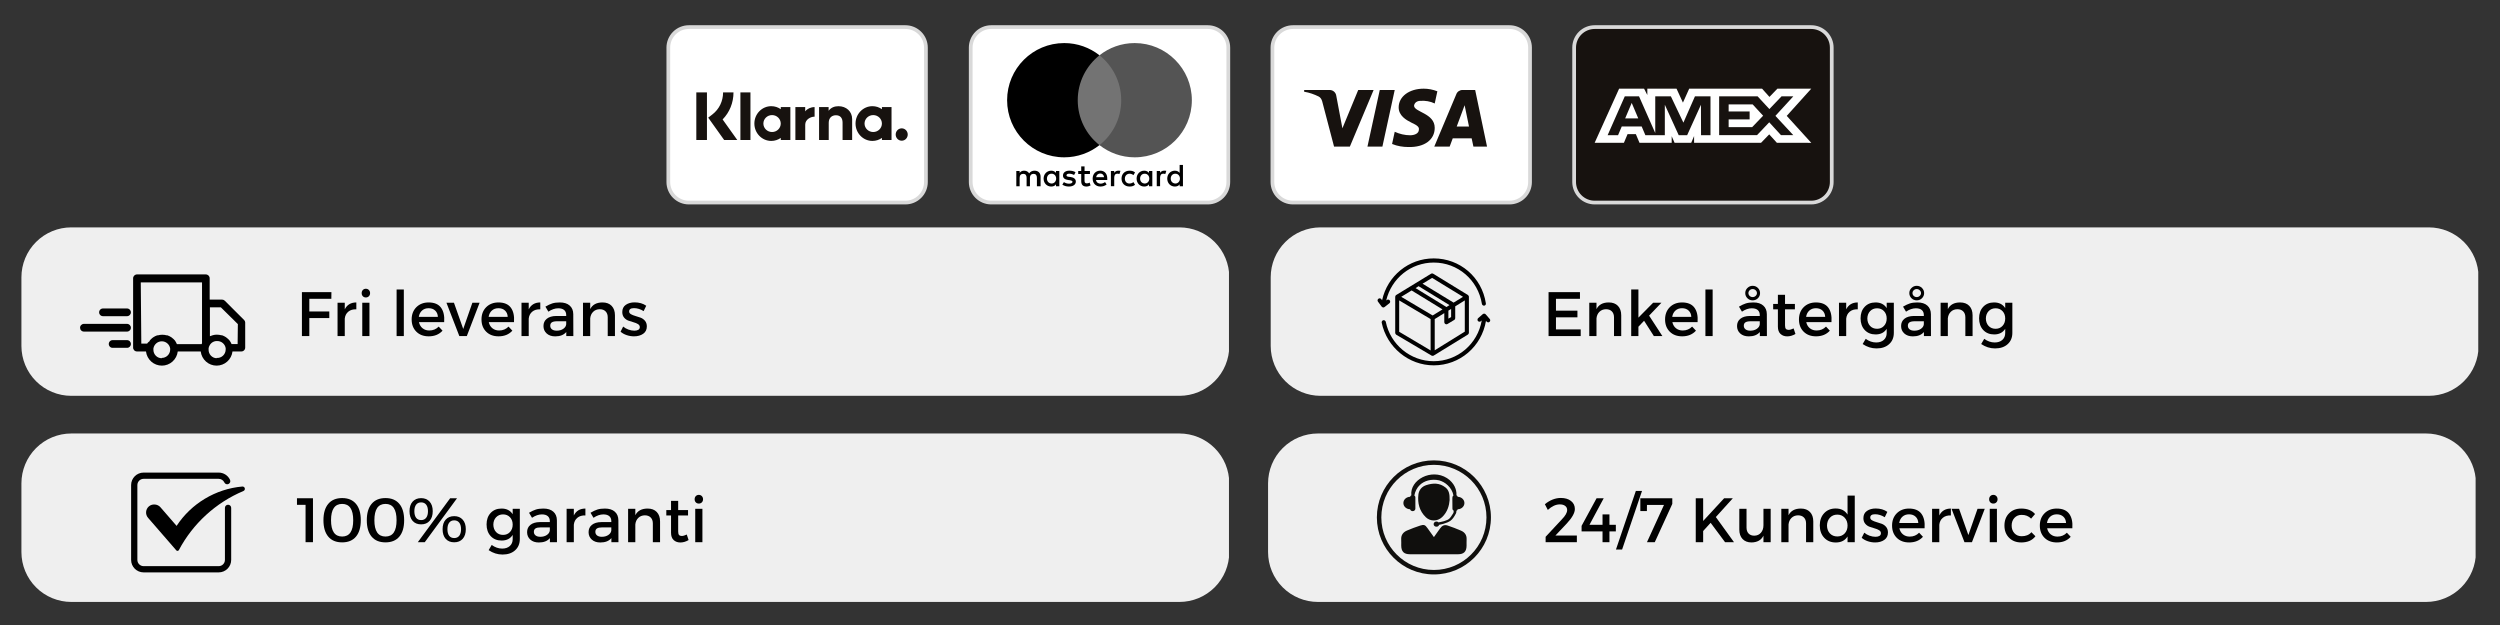
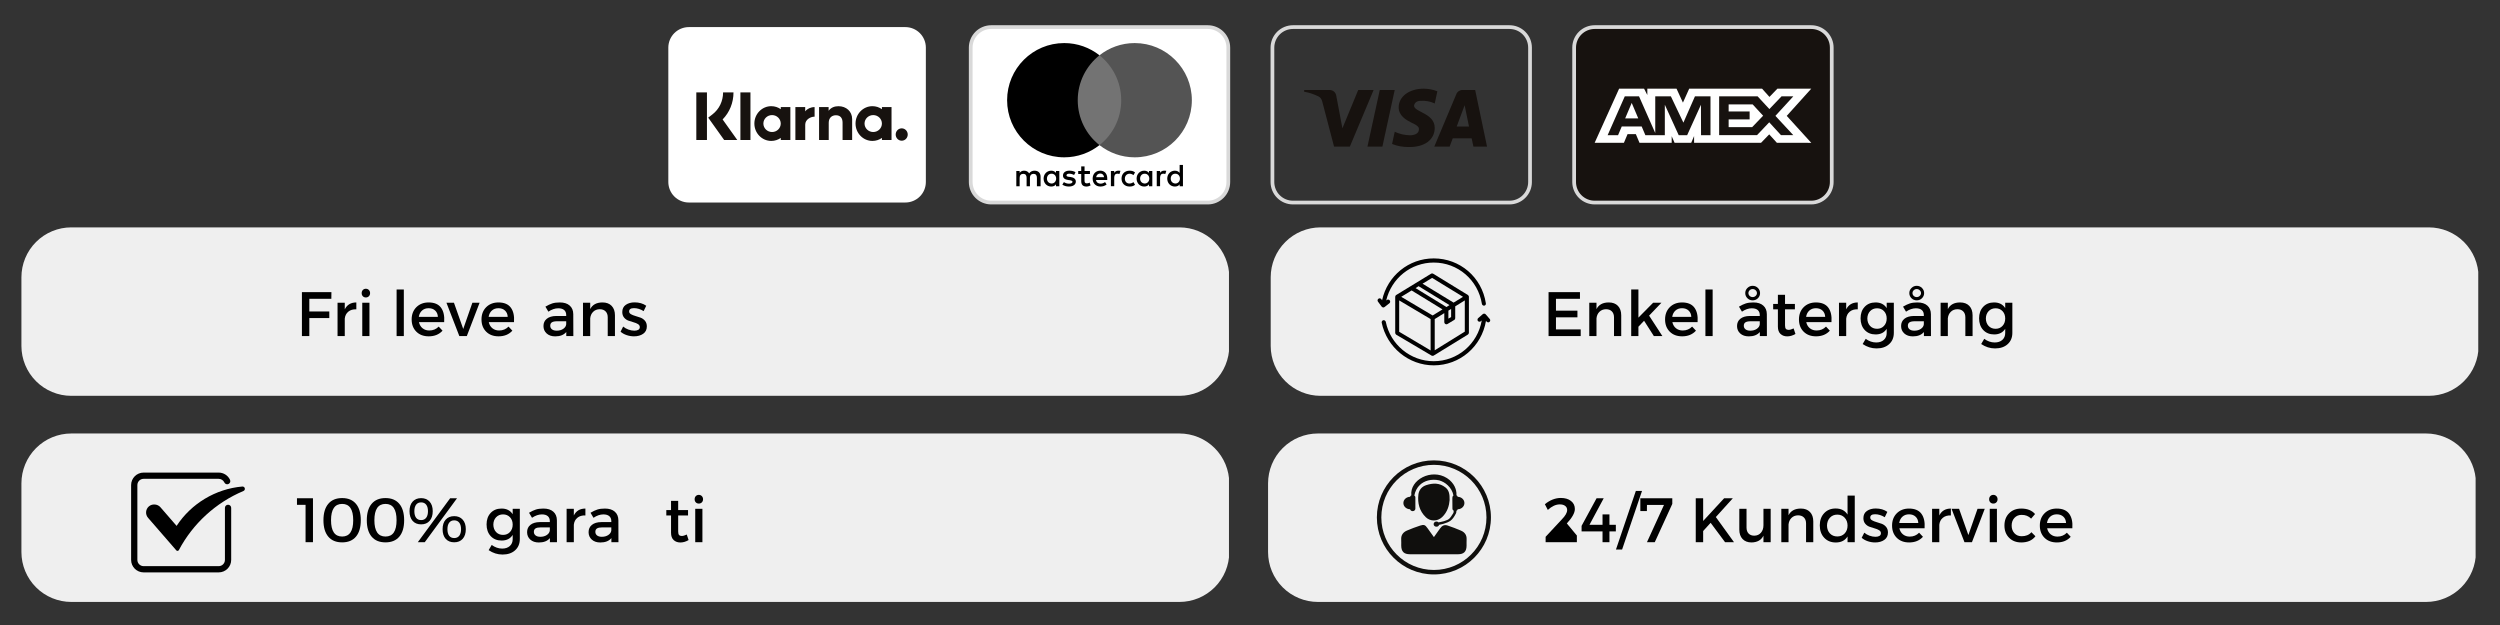
<svg xmlns="http://www.w3.org/2000/svg" version="1.0" preserveAspectRatio="xMidYMid meet" height="350" viewBox="0 0 1050 262.5" zoomAndPan="magnify" width="1400">
  <rect x="0" y="0" width="1050" height="262.5" fill="#333333" stroke="none" />
  <defs>
    <g />
    <clipPath id="dd23a88945">
      <path clip-rule="nonzero" d="M 8.996 95.496 L 516.445 95.496 L 516.445 166.25 L 8.996 166.25 Z M 8.996 95.496" />
    </clipPath>
    <clipPath id="06e6639be5">
      <path clip-rule="nonzero" d="M 29.957 95.496 L 495.344 95.496 C 500.902 95.496 506.234 97.703 510.164 101.633 C 514.094 105.566 516.301 110.895 516.301 116.453 L 516.301 145.289 C 516.301 150.848 514.094 156.18 510.164 160.109 C 506.234 164.043 500.902 166.25 495.344 166.25 L 29.957 166.25 C 24.398 166.25 19.066 164.043 15.137 160.109 C 11.207 156.18 8.996 150.848 8.996 145.289 L 8.996 116.453 C 8.996 110.895 11.207 105.566 15.137 101.633 C 19.066 97.703 24.398 95.496 29.957 95.496 Z M 29.957 95.496" />
    </clipPath>
    <clipPath id="a8023bf460">
      <path clip-rule="nonzero" d="M 533.695 95.496 L 1041 95.496 L 1041 166.25 L 533.695 166.25 Z M 533.695 95.496" />
    </clipPath>
    <clipPath id="ab8e943677">
      <path clip-rule="nonzero" d="M 554.656 95.496 L 1020.043 95.496 C 1025.602 95.496 1030.934 97.703 1034.863 101.633 C 1038.793 105.566 1041.004 110.895 1041.004 116.453 L 1041.004 145.289 C 1041.004 150.848 1038.793 156.18 1034.863 160.109 C 1030.934 164.043 1025.602 166.25 1020.043 166.25 L 554.656 166.25 C 549.098 166.25 543.766 164.043 539.836 160.109 C 535.906 156.18 533.695 150.848 533.695 145.289 L 533.695 116.453 C 533.695 110.895 535.906 105.566 539.836 101.633 C 543.766 97.703 549.098 95.496 554.656 95.496 Z M 554.656 95.496" />
    </clipPath>
    <clipPath id="285cdd335d">
      <path clip-rule="nonzero" d="M 578.285 108.531 L 625 108.531 L 625 130 L 578.285 130 Z M 578.285 108.531" />
    </clipPath>
    <clipPath id="393d9ba3c4">
      <path clip-rule="nonzero" d="M 580 131 L 626 131 L 626 153.445 L 580 153.445 Z M 580 131" />
    </clipPath>
    <clipPath id="285e856d61">
-       <path clip-rule="nonzero" d="M 33.512 115.324 L 103 115.324 L 103 153.5 L 33.512 153.5 Z M 33.512 115.324" />
-     </clipPath>
+       </clipPath>
    <clipPath id="b8c0a20da9">
      <path clip-rule="nonzero" d="M 532.586 182.062 L 1040 182.062 L 1040 252.816 L 532.586 252.816 Z M 532.586 182.062" />
    </clipPath>
    <clipPath id="ec7c1d6b6b">
      <path clip-rule="nonzero" d="M 553.547 182.062 L 1018.93 182.062 C 1024.492 182.062 1029.82 184.27 1033.754 188.203 C 1037.684 192.133 1039.891 197.465 1039.891 203.023 L 1039.891 231.859 C 1039.891 237.418 1037.684 242.75 1033.754 246.68 C 1029.82 250.609 1024.492 252.816 1018.93 252.816 L 553.547 252.816 C 547.988 252.816 542.656 250.609 538.727 246.68 C 534.793 242.75 532.586 237.418 532.586 231.859 L 532.586 203.023 C 532.586 197.465 534.793 192.133 538.727 188.203 C 542.656 184.27 547.988 182.062 553.547 182.062 Z M 553.547 182.062" />
    </clipPath>
    <clipPath id="01d23be1ef">
      <path clip-rule="nonzero" d="M 578.285 193.355 L 626.191 193.355 L 626.191 241.262 L 578.285 241.262 Z M 578.285 193.355" />
    </clipPath>
    <clipPath id="30da8176e8">
      <path clip-rule="nonzero" d="M 8.996 182.062 L 516.445 182.062 L 516.445 252.816 L 8.996 252.816 Z M 8.996 182.062" />
    </clipPath>
    <clipPath id="63f84b8c94">
      <path clip-rule="nonzero" d="M 29.957 182.062 L 495.344 182.062 C 500.902 182.062 506.234 184.27 510.164 188.203 C 514.094 192.133 516.301 197.465 516.301 203.023 L 516.301 231.859 C 516.301 237.418 514.094 242.75 510.164 246.68 C 506.234 250.609 500.902 252.816 495.344 252.816 L 29.957 252.816 C 24.398 252.816 19.066 250.609 15.137 246.68 C 11.207 242.75 8.996 237.418 8.996 231.859 L 8.996 203.023 C 8.996 197.465 11.207 192.133 15.137 188.203 C 19.066 184.27 24.398 182.062 29.957 182.062 Z M 29.957 182.062" />
    </clipPath>
    <clipPath id="93462a383d">
      <path clip-rule="nonzero" d="M 55 198.484 L 98 198.484 L 98 240.406 L 55 240.406 Z M 55 198.484" />
    </clipPath>
    <clipPath id="1d56c571be">
      <path clip-rule="nonzero" d="M 279.887 10.594 L 389.926 10.594 L 389.926 86.199 L 279.887 86.199 Z M 279.887 10.594" />
    </clipPath>
    <clipPath id="200b8ed065">
      <path clip-rule="nonzero" d="M 660.328 10.594 L 770.367 10.594 L 770.367 86.199 L 660.328 86.199 Z M 660.328 10.594" />
    </clipPath>
    <clipPath id="06ea285c13">
      <path clip-rule="nonzero" d="M 406.891 10.594 L 516.93 10.594 L 516.93 86.199 L 406.891 86.199 Z M 406.891 10.594" />
    </clipPath>
    <clipPath id="f3847be24f">
      <path clip-rule="nonzero" d="M 426 69 L 497 69 L 497 78.719 L 426 78.719 Z M 426 69" />
    </clipPath>
    <clipPath id="2ca95b58c2">
      <path clip-rule="nonzero" d="M 422.984 18.082 L 462 18.082 L 462 67 L 422.984 67 Z M 422.984 18.082" />
    </clipPath>
    <clipPath id="1ca7a16220">
      <path clip-rule="nonzero" d="M 461 18.082 L 500.836 18.082 L 500.836 67 L 461 67 Z M 461 18.082" />
    </clipPath>
    <clipPath id="e37486457e">
      <path clip-rule="nonzero" d="M 533.609 10.594 L 643.648 10.594 L 643.648 86.199 L 533.609 86.199 Z M 533.609 10.594" />
    </clipPath>
  </defs>
  <g clip-path="url(#dd23a88945)">
    <g clip-path="url(#06e6639be5)">
      <path fill-rule="nonzero" fill-opacity="1" d="M 8.996 95.496 L 516.168 95.496 L 516.168 166.25 L 8.996 166.25 Z M 8.996 95.496" fill="#efefef" />
    </g>
  </g>
  <g clip-path="url(#a8023bf460)">
    <g clip-path="url(#ab8e943677)">
      <path fill-rule="nonzero" fill-opacity="1" d="M 533.695 95.496 L 1040.867 95.496 L 1040.867 166.25 L 533.695 166.25 Z M 533.695 95.496" fill="#efefef" />
    </g>
  </g>
  <path fill-rule="nonzero" fill-opacity="1" d="M 616.938 124.664 C 616.938 124.375 616.824 124.258 616.824 124.258 C 616.766 124.141 616.652 124.027 616.535 123.91 L 601.953 114.973 C 601.664 114.801 601.32 114.801 601.031 114.973 L 586.391 123.91 C 586.219 124.027 586.105 124.199 586.047 124.375 C 586.047 124.375 586.047 124.375 586.047 124.434 C 585.988 124.547 585.988 124.605 585.988 124.723 L 585.988 139.809 C 585.988 140.098 586.16 140.391 586.391 140.562 L 601.32 149.383 C 601.434 149.441 601.551 149.441 601.781 149.441 C 601.953 149.441 602.125 149.383 602.18 149.324 L 616.535 140.504 C 616.766 140.332 616.938 140.043 616.938 139.75 Z M 601.492 116.715 L 614.469 124.664 L 610.508 127.102 L 597.473 119.152 Z M 595.809 120.195 L 608.785 128.145 L 607.52 128.957 L 594.543 121.008 Z M 608.324 130.465 L 609.473 129.77 L 609.473 133.137 L 608.324 133.832 Z M 592.879 121.996 L 605.855 129.945 L 601.723 132.496 L 588.516 124.664 Z M 587.656 126.172 L 600.859 134.008 L 600.859 147.18 L 587.656 139.344 C 587.656 139.344 587.656 126.172 587.656 126.172 Z M 602.582 147.121 L 602.582 134.008 L 606.602 131.512 L 606.602 135.34 C 606.602 135.633 606.773 135.922 607.062 136.094 C 607.176 136.152 607.348 136.211 607.465 136.211 C 607.637 136.211 607.75 136.152 607.922 136.094 L 610.793 134.355 C 611.082 134.18 611.195 133.891 611.195 133.602 L 611.195 128.668 L 615.215 126.172 L 615.215 139.285 Z M 602.582 147.121" fill="#000000" />
  <g clip-path="url(#285cdd335d)">
    <path fill-rule="nonzero" fill-opacity="1" d="M 580.879 129.133 C 580.938 129.133 580.938 129.133 580.996 129.133 C 581.168 129.133 581.34 129.074 581.512 128.957 L 583.52 127.391 C 583.922 127.102 583.98 126.578 583.691 126.172 C 583.406 125.766 582.891 125.707 582.488 126 L 582.199 126.23 C 584.383 116.887 592.594 110.273 602.18 110.273 C 612.289 110.273 620.785 117.586 622.395 127.625 C 622.449 128.031 622.852 128.379 623.254 128.379 C 623.312 128.379 623.367 128.379 623.367 128.379 C 623.828 128.32 624.172 127.855 624.059 127.391 C 622.395 116.422 613.148 108.531 602.18 108.531 C 591.676 108.531 582.715 115.844 580.477 126.113 L 580.133 125.648 C 579.848 125.242 579.328 125.188 578.926 125.477 C 578.523 125.766 578.469 126.348 578.754 126.695 L 580.305 128.785 C 580.477 128.957 580.648 129.074 580.879 129.133 Z M 580.879 129.133" fill="#000000" />
  </g>
  <g clip-path="url(#393d9ba3c4)">
    <path fill-rule="nonzero" fill-opacity="1" d="M 625.664 133.949 L 624 132.035 C 623.715 131.684 623.141 131.629 622.793 131.918 L 620.844 133.602 C 620.496 133.891 620.441 134.469 620.727 134.82 C 621.016 135.168 621.59 135.227 621.934 134.934 L 622.336 134.586 C 620.613 144.508 612.172 151.707 602.125 151.707 C 592.422 151.707 583.98 144.742 582.027 135.168 C 581.914 134.703 581.453 134.414 580.996 134.469 C 580.535 134.586 580.246 135.051 580.305 135.516 C 582.488 145.902 591.676 153.445 602.18 153.445 C 613.09 153.445 622.277 145.613 624.117 134.762 L 624.402 135.109 C 624.574 135.281 624.805 135.398 625.035 135.398 C 625.207 135.398 625.438 135.34 625.609 135.168 C 625.953 134.875 626.012 134.297 625.664 133.949 Z M 625.664 133.949" fill="#000000" />
  </g>
  <g clip-path="url(#285e856d61)">
    <path fill-rule="nonzero" fill-opacity="1" d="M 102.535 134.41 L 94.43 126.324 C 94.121 126.008 93.746 125.848 93.305 125.836 L 88.062 125.836 L 88.062 116.875 C 88.062 116.66 88.023 116.453 87.941 116.258 C 87.859 116.059 87.742 115.883 87.594 115.73 C 87.441 115.578 87.27 115.465 87.07 115.383 C 86.875 115.301 86.668 115.258 86.457 115.258 L 57.516 115.258 C 57.305 115.258 57.098 115.301 56.902 115.383 C 56.703 115.465 56.531 115.578 56.379 115.73 C 56.23 115.883 56.113 116.059 56.031 116.258 C 55.949 116.453 55.91 116.66 55.91 116.875 L 55.91 145.992 C 55.91 146.207 55.949 146.414 56.031 146.613 C 56.113 146.812 56.23 146.984 56.379 147.137 C 56.531 147.289 56.703 147.406 56.902 147.488 C 57.098 147.57 57.305 147.613 57.516 147.613 L 61.312 147.613 C 61.359 148.02 61.445 148.418 61.566 148.809 C 61.688 149.199 61.84 149.578 62.031 149.941 C 62.219 150.305 62.441 150.648 62.691 150.969 C 62.941 151.293 63.219 151.59 63.523 151.863 C 63.828 152.133 64.156 152.375 64.504 152.59 C 64.852 152.801 65.219 152.98 65.598 153.125 C 65.98 153.27 66.371 153.379 66.77 153.453 C 67.172 153.527 67.574 153.566 67.984 153.566 C 68.391 153.566 68.797 153.527 69.195 153.453 C 69.598 153.379 69.988 153.27 70.367 153.125 C 70.75 152.98 71.113 152.801 71.461 152.59 C 71.812 152.375 72.137 152.133 72.441 151.863 C 72.746 151.59 73.023 151.293 73.277 150.969 C 73.527 150.648 73.746 150.305 73.938 149.941 C 74.125 149.578 74.281 149.199 74.402 148.809 C 74.523 148.418 74.605 148.02 74.656 147.613 L 84.301 147.613 C 84.352 148.02 84.434 148.418 84.555 148.809 C 84.676 149.199 84.832 149.578 85.02 149.941 C 85.211 150.305 85.43 150.648 85.68 150.969 C 85.934 151.293 86.211 151.59 86.516 151.863 C 86.82 152.133 87.148 152.375 87.496 152.59 C 87.844 152.801 88.207 152.98 88.59 153.125 C 88.969 153.27 89.359 153.379 89.762 153.453 C 90.164 153.527 90.566 153.566 90.973 153.566 C 91.383 153.566 91.785 153.527 92.188 153.453 C 92.586 153.379 92.977 153.27 93.359 153.125 C 93.738 152.98 94.105 152.801 94.453 152.59 C 94.801 152.375 95.129 152.133 95.434 151.863 C 95.738 151.59 96.016 151.293 96.266 150.969 C 96.516 150.648 96.738 150.305 96.926 149.941 C 97.117 149.578 97.27 149.199 97.391 148.809 C 97.512 148.418 97.598 148.02 97.645 147.613 L 101.375 147.613 C 101.59 147.613 101.793 147.57 101.992 147.488 C 102.188 147.406 102.363 147.289 102.512 147.137 C 102.664 146.984 102.781 146.812 102.859 146.613 C 102.941 146.414 102.984 146.207 102.984 145.992 L 102.984 135.414 C 102.961 135.02 102.812 134.688 102.535 134.41 Z M 59.125 118.621 L 84.848 118.621 L 84.848 144.117 C 84.773 144.25 84.723 144.391 84.688 144.539 L 74.301 144.539 C 74.074 144.004 73.797 143.496 73.465 143.016 C 73.082 142.566 72.656 142.168 72.18 141.82 L 71.922 141.625 C 71.426 141.309 70.902 141.051 70.348 140.848 L 70.059 140.848 C 69.438 140.68 68.805 140.594 68.16 140.59 C 67.527 140.594 66.906 140.68 66.297 140.848 L 66.008 140.848 C 65.445 141.035 64.922 141.293 64.43 141.625 L 64.141 141.82 C 63.684 142.176 63.266 142.578 62.887 143.016 C 62.883 143.094 62.883 143.168 62.887 143.242 C 62.527 143.5 62.195 143.793 61.891 144.117 L 61.891 144.312 L 59.352 144.312 Z M 67.969 150.457 C 67.5 150.461 67.051 150.375 66.617 150.199 C 66.184 150.023 65.801 149.77 65.469 149.438 C 65.137 149.105 64.879 148.723 64.699 148.289 C 64.52 147.855 64.43 147.402 64.43 146.934 C 64.43 146.707 64.43 146.512 64.43 146.352 C 64.5 145.93 64.637 145.535 64.848 145.164 C 65.055 144.797 65.32 144.473 65.645 144.199 C 65.965 143.922 66.324 143.711 66.723 143.566 C 67.117 143.422 67.527 143.348 67.953 143.348 C 68.375 143.348 68.785 143.422 69.18 143.566 C 69.578 143.711 69.938 143.922 70.258 144.199 C 70.582 144.473 70.848 144.797 71.055 145.164 C 71.266 145.535 71.402 145.93 71.473 146.352 C 71.473 146.543 71.473 146.707 71.473 146.934 C 71.453 147.387 71.348 147.82 71.16 148.238 C 70.977 148.652 70.719 149.016 70.395 149.332 C 70.066 149.648 69.695 149.895 69.273 150.066 C 68.855 150.238 68.422 150.324 67.969 150.328 Z M 90.988 150.457 C 90.523 150.441 90.082 150.336 89.656 150.141 C 89.234 149.945 88.867 149.676 88.547 149.336 C 88.23 148.992 87.992 148.602 87.832 148.164 C 87.668 147.723 87.598 147.27 87.613 146.801 C 87.613 146.574 87.613 146.383 87.613 146.254 C 87.68 145.836 87.816 145.449 88.031 145.086 C 88.34 144.488 88.785 144.023 89.367 143.688 C 89.953 143.355 90.578 143.207 91.246 143.242 C 91.672 143.238 92.082 143.305 92.48 143.449 C 92.879 143.59 93.238 143.801 93.562 144.074 C 93.887 144.344 94.156 144.668 94.367 145.035 C 94.574 145.406 94.715 145.801 94.785 146.219 C 94.785 146.414 94.785 146.574 94.785 146.801 C 94.781 147.047 94.758 147.289 94.707 147.523 C 94.656 147.762 94.582 147.992 94.484 148.219 C 94.387 148.441 94.266 148.652 94.125 148.848 C 93.984 149.047 93.824 149.23 93.648 149.395 C 93.469 149.559 93.277 149.703 93.07 149.832 C 92.863 149.957 92.645 150.059 92.414 150.141 C 92.188 150.219 91.953 150.277 91.711 150.309 C 91.473 150.34 91.23 150.348 90.988 150.328 Z M 99.801 144.504 L 97.262 144.504 C 97.035 143.961 96.742 143.457 96.391 142.984 C 96.008 142.535 95.582 142.137 95.105 141.789 L 94.848 141.594 C 94.355 141.27 93.828 141.012 93.273 140.816 L 92.984 140.816 C 92.363 140.648 91.73 140.562 91.086 140.559 C 90.508 140.551 89.941 140.629 89.383 140.785 C 89.195 140.836 89.012 140.898 88.836 140.98 L 88.16 141.207 L 88.16 129.074 L 92.758 129.074 L 99.898 136.125 Z M 54.977 131.176 C 54.977 131.391 54.938 131.598 54.855 131.793 C 54.773 131.992 54.656 132.168 54.508 132.32 C 54.355 132.473 54.18 132.59 53.984 132.672 C 53.789 132.754 53.582 132.793 53.371 132.793 L 43.242 132.793 C 43.027 132.793 42.824 132.754 42.625 132.672 C 42.43 132.59 42.254 132.473 42.105 132.32 C 41.953 132.168 41.836 131.992 41.754 131.793 C 41.672 131.598 41.633 131.391 41.633 131.176 C 41.633 130.961 41.672 130.754 41.754 130.559 C 41.836 130.359 41.953 130.184 42.105 130.031 C 42.254 129.879 42.43 129.762 42.625 129.68 C 42.824 129.598 43.027 129.559 43.242 129.559 L 53.371 129.559 C 53.582 129.559 53.789 129.598 53.984 129.68 C 54.18 129.762 54.355 129.879 54.508 130.031 C 54.656 130.184 54.773 130.359 54.855 130.559 C 54.938 130.754 54.977 130.961 54.977 131.176 Z M 54.977 137.648 C 54.977 137.859 54.938 138.066 54.855 138.266 C 54.773 138.465 54.656 138.641 54.508 138.789 C 54.355 138.941 54.18 139.059 53.984 139.141 C 53.789 139.223 53.582 139.266 53.371 139.266 L 35.234 139.266 C 35.02 139.266 34.816 139.223 34.617 139.141 C 34.422 139.059 34.25 138.941 34.098 138.789 C 33.945 138.641 33.832 138.465 33.75 138.266 C 33.668 138.066 33.625 137.859 33.625 137.648 C 33.625 137.434 33.668 137.227 33.75 137.027 C 33.832 136.828 33.945 136.656 34.098 136.504 C 34.25 136.352 34.422 136.234 34.617 136.152 C 34.816 136.07 35.02 136.027 35.234 136.027 L 53.371 136.027 C 53.582 136.027 53.789 136.07 53.984 136.152 C 54.18 136.234 54.355 136.352 54.508 136.504 C 54.656 136.656 54.773 136.828 54.855 137.027 C 54.938 137.227 54.977 137.434 54.977 137.648 Z M 54.977 144.473 C 54.977 144.688 54.938 144.895 54.855 145.094 C 54.773 145.289 54.656 145.465 54.508 145.617 C 54.355 145.77 54.18 145.887 53.984 145.969 C 53.789 146.051 53.582 146.09 53.371 146.09 L 47.293 146.09 C 47.078 146.09 46.875 146.051 46.676 145.969 C 46.48 145.887 46.305 145.77 46.156 145.617 C 46.004 145.465 45.887 145.289 45.809 145.094 C 45.727 144.895 45.684 144.688 45.684 144.473 C 45.684 144.258 45.727 144.051 45.809 143.855 C 45.887 143.656 46.004 143.48 46.156 143.328 C 46.305 143.176 46.48 143.062 46.676 142.98 C 46.875 142.898 47.078 142.855 47.293 142.855 L 53.371 142.855 C 53.582 142.855 53.789 142.898 53.984 142.98 C 54.18 143.062 54.355 143.176 54.508 143.328 C 54.656 143.48 54.773 143.656 54.855 143.855 C 54.938 144.051 54.977 144.258 54.977 144.473 Z M 54.977 144.473" fill="#000000" />
  </g>
  <g fill-opacity="1" fill="#000000">
    <g transform="translate(647.973, 141.151)">
      <g>
        <path d="M 15.609 -15.656 L 5.531 -15.656 L 5.531 -10.672 L 14.547 -10.672 L 14.547 -7.875 L 5.531 -7.875 L 5.531 -2.797 L 15.922 -2.797 L 15.922 0 L 2.422 0 L 2.422 -18.453 L 15.609 -18.453 Z M 15.609 -15.656" />
      </g>
    </g>
  </g>
  <g fill-opacity="1" fill="#000000">
    <g transform="translate(665.259, 141.151)">
      <g>
        <path d="M 10.438 -14.125 C 12.07 -14.125 13.348 -13.645 14.266 -12.688 C 15.191 -11.727 15.656 -10.406 15.656 -8.719 L 15.656 0 L 12.625 0 L 12.625 -7.875 C 12.625 -8.938 12.32 -9.77 11.719 -10.375 C 11.125 -10.977 10.301 -11.281 9.25 -11.281 C 8.125 -11.258 7.207 -10.895 6.5 -10.188 C 5.789 -9.488 5.379 -8.578 5.266 -7.453 L 5.266 0 L 2.234 0 L 2.234 -14.016 L 5.266 -14.016 L 5.266 -11.328 C 6.211 -13.191 7.938 -14.125 10.438 -14.125 Z M 10.438 -14.125" />
      </g>
    </g>
  </g>
  <g fill-opacity="1" fill="#000000">
    <g transform="translate(682.73, 141.151)">
      <g>
        <path d="M 7.781 -6.438 L 5.406 -3.922 L 5.406 0 L 2.375 0 L 2.375 -19.562 L 5.406 -19.562 L 5.406 -7.75 L 11.594 -14.016 L 15.078 -14.016 L 9.891 -8.594 L 15.469 0 L 11.891 0 Z M 7.781 -6.438" />
      </g>
    </g>
  </g>
  <g fill-opacity="1" fill="#000000">
    <g transform="translate(698.409, 141.151)">
      <g>
        <path d="M 8.016 -14.125 C 10.422 -14.125 12.16 -13.398 13.234 -11.953 C 14.316 -10.504 14.766 -8.473 14.578 -5.859 L 3.984 -5.859 C 4.223 -4.766 4.727 -3.906 5.5 -3.281 C 6.281 -2.656 7.223 -2.344 8.328 -2.344 C 9.91 -2.344 11.227 -2.891 12.281 -3.984 L 13.891 -2.266 C 12.453 -0.68 10.52 0.109 8.094 0.109 C 5.926 0.109 4.188 -0.547 2.875 -1.859 C 1.57 -3.172 0.922 -4.879 0.922 -6.984 C 0.922 -9.086 1.578 -10.801 2.891 -12.125 C 4.211 -13.445 5.922 -14.113 8.016 -14.125 Z M 3.922 -8.062 L 11.938 -8.062 C 11.883 -9.188 11.504 -10.07 10.797 -10.719 C 10.098 -11.375 9.18 -11.703 8.047 -11.703 C 6.93 -11.703 6.008 -11.375 5.281 -10.719 C 4.551 -10.07 4.098 -9.188 3.922 -8.062 Z M 3.922 -8.062" />
      </g>
    </g>
  </g>
  <g fill-opacity="1" fill="#000000">
    <g transform="translate(713.903, 141.151)">
      <g>
        <path d="M 5.406 0 L 2.375 0 L 2.375 -19.562 L 5.406 -19.562 Z M 5.406 0" />
      </g>
    </g>
  </g>
  <g fill-opacity="1" fill="#000000">
    <g transform="translate(721.677, 141.151)">
      <g />
    </g>
  </g>
  <g fill-opacity="1" fill="#000000">
    <g transform="translate(728.476, 141.151)">
      <g>
        <path d="M 9.844 -15.891 C 9.238 -15.297 8.504 -15 7.641 -15 C 6.785 -15 6.051 -15.297 5.438 -15.891 C 4.832 -16.492 4.531 -17.219 4.531 -18.062 C 4.531 -18.883 4.832 -19.598 5.438 -20.203 C 6.051 -20.805 6.785 -21.109 7.641 -21.109 C 8.504 -21.109 9.238 -20.805 9.844 -20.203 C 10.445 -19.598 10.75 -18.883 10.75 -18.062 C 10.75 -17.219 10.445 -16.492 9.844 -15.891 Z M 8.906 -19.234 C 8.551 -19.578 8.129 -19.75 7.641 -19.75 C 7.148 -19.75 6.727 -19.578 6.375 -19.234 C 6.031 -18.898 5.859 -18.504 5.859 -18.047 C 5.859 -17.598 6.031 -17.207 6.375 -16.875 C 6.727 -16.539 7.148 -16.375 7.641 -16.375 C 8.129 -16.375 8.551 -16.539 8.906 -16.875 C 9.258 -17.207 9.438 -17.598 9.438 -18.047 C 9.438 -18.504 9.258 -18.898 8.906 -19.234 Z M 10.656 0 L 10.656 -1.719 C 9.645 -0.488 8.098 0.125 6.016 0.125 C 4.516 0.125 3.316 -0.281 2.422 -1.094 C 1.523 -1.906 1.078 -2.945 1.078 -4.219 C 1.078 -5.5 1.539 -6.516 2.469 -7.266 C 3.406 -8.023 4.707 -8.414 6.375 -8.438 L 10.625 -8.438 L 10.625 -8.859 C 10.625 -9.754 10.336 -10.445 9.766 -10.938 C 9.191 -11.426 8.363 -11.672 7.281 -11.672 C 5.926 -11.672 4.547 -11.195 3.141 -10.25 L 1.891 -12.359 C 2.961 -12.992 3.926 -13.445 4.781 -13.719 C 5.633 -13.988 6.688 -14.125 7.938 -14.125 C 9.727 -14.125 11.113 -13.688 12.094 -12.812 C 13.082 -11.945 13.582 -10.742 13.594 -9.203 L 13.625 0 Z M 6.641 -2.266 C 7.711 -2.266 8.617 -2.516 9.359 -3.016 C 10.109 -3.516 10.531 -4.148 10.625 -4.922 L 10.625 -6.219 L 6.828 -6.219 C 5.828 -6.219 5.094 -6.07 4.625 -5.781 C 4.156 -5.488 3.922 -5.008 3.922 -4.344 C 3.922 -3.719 4.16 -3.211 4.641 -2.828 C 5.129 -2.453 5.797 -2.266 6.641 -2.266 Z M 6.641 -2.266" />
      </g>
    </g>
  </g>
  <g fill-opacity="1" fill="#000000">
    <g transform="translate(743.917, 141.151)">
      <g>
        <path d="M 9.406 -3.219 L 10.172 -0.891 C 9.016 -0.211 7.863 0.125 6.719 0.125 C 5.582 0.125 4.645 -0.211 3.906 -0.891 C 3.164 -1.578 2.797 -2.598 2.797 -3.953 L 2.797 -11.234 L 0.812 -11.234 L 0.812 -13.5 L 2.797 -13.5 L 2.797 -17.344 L 5.797 -17.344 L 5.797 -13.5 L 9.938 -13.5 L 9.938 -11.234 L 5.797 -11.234 L 5.797 -4.5 C 5.797 -3.801 5.914 -3.312 6.156 -3.031 C 6.406 -2.75 6.785 -2.609 7.297 -2.609 C 7.859 -2.609 8.562 -2.812 9.406 -3.219 Z M 9.406 -3.219" />
      </g>
    </g>
  </g>
  <g fill-opacity="1" fill="#000000">
    <g transform="translate(754.642, 141.151)">
      <g>
        <path d="M 8.016 -14.125 C 10.422 -14.125 12.16 -13.398 13.234 -11.953 C 14.316 -10.504 14.766 -8.473 14.578 -5.859 L 3.984 -5.859 C 4.223 -4.766 4.727 -3.906 5.5 -3.281 C 6.281 -2.656 7.223 -2.344 8.328 -2.344 C 9.91 -2.344 11.227 -2.891 12.281 -3.984 L 13.891 -2.266 C 12.453 -0.68 10.52 0.109 8.094 0.109 C 5.926 0.109 4.188 -0.547 2.875 -1.859 C 1.57 -3.172 0.922 -4.879 0.922 -6.984 C 0.922 -9.086 1.578 -10.801 2.891 -12.125 C 4.211 -13.445 5.922 -14.113 8.016 -14.125 Z M 3.922 -8.062 L 11.938 -8.062 C 11.883 -9.188 11.504 -10.07 10.797 -10.719 C 10.098 -11.375 9.18 -11.703 8.047 -11.703 C 6.93 -11.703 6.008 -11.375 5.281 -10.719 C 4.551 -10.07 4.098 -9.188 3.922 -8.062 Z M 3.922 -8.062" />
      </g>
    </g>
  </g>
  <g fill-opacity="1" fill="#000000">
    <g transform="translate(770.137, 141.151)">
      <g>
        <path d="M 5.266 -14.016 L 5.266 -11.234 C 6.234 -13.16 7.852 -14.125 10.125 -14.125 L 10.125 -11.234 C 8.738 -11.297 7.613 -10.969 6.75 -10.25 C 5.883 -9.531 5.391 -8.555 5.266 -7.328 L 5.266 0 L 2.234 0 L 2.234 -14.016 Z M 5.266 -14.016" />
      </g>
    </g>
  </g>
  <g fill-opacity="1" fill="#000000">
    <g transform="translate(780.519, 141.151)">
      <g>
        <path d="M 14.891 -14.016 L 14.891 -1.375 C 14.891 0.633 14.227 2.227 12.906 3.406 C 11.594 4.594 9.832 5.188 7.625 5.188 C 5.539 5.188 3.598 4.57 1.797 3.344 L 3.078 1.156 C 4.453 2.176 5.922 2.688 7.484 2.688 C 8.816 2.688 9.883 2.328 10.688 1.609 C 11.488 0.891 11.891 -0.078 11.891 -1.297 L 11.891 -3.062 C 10.898 -1.477 9.352 -0.688 7.25 -0.688 C 5.352 -0.688 3.82 -1.305 2.656 -2.547 C 1.5 -3.797 0.922 -5.43 0.922 -7.453 C 0.922 -9.441 1.488 -11.047 2.625 -12.266 C 3.77 -13.492 5.273 -14.113 7.141 -14.125 C 9.285 -14.145 10.867 -13.352 11.891 -11.75 L 11.891 -14.016 Z M 7.859 -3.062 C 9.035 -3.062 10 -3.461 10.75 -4.266 C 11.508 -5.078 11.891 -6.113 11.891 -7.375 C 11.891 -8.645 11.516 -9.676 10.766 -10.469 C 10.016 -11.27 9.039 -11.672 7.844 -11.672 C 6.656 -11.672 5.68 -11.27 4.922 -10.469 C 4.172 -9.676 3.785 -8.645 3.766 -7.375 C 3.785 -6.113 4.164 -5.078 4.906 -4.266 C 5.656 -3.461 6.641 -3.062 7.859 -3.062 Z M 7.859 -3.062" />
      </g>
    </g>
  </g>
  <g fill-opacity="1" fill="#000000">
    <g transform="translate(797.384, 141.151)">
      <g>
        <path d="M 9.844 -15.891 C 9.238 -15.297 8.504 -15 7.641 -15 C 6.785 -15 6.051 -15.297 5.438 -15.891 C 4.832 -16.492 4.531 -17.219 4.531 -18.062 C 4.531 -18.883 4.832 -19.598 5.438 -20.203 C 6.051 -20.805 6.785 -21.109 7.641 -21.109 C 8.504 -21.109 9.238 -20.805 9.844 -20.203 C 10.445 -19.598 10.75 -18.883 10.75 -18.062 C 10.75 -17.219 10.445 -16.492 9.844 -15.891 Z M 8.906 -19.234 C 8.551 -19.578 8.129 -19.75 7.641 -19.75 C 7.148 -19.75 6.727 -19.578 6.375 -19.234 C 6.031 -18.898 5.859 -18.504 5.859 -18.047 C 5.859 -17.598 6.031 -17.207 6.375 -16.875 C 6.727 -16.539 7.148 -16.375 7.641 -16.375 C 8.129 -16.375 8.551 -16.539 8.906 -16.875 C 9.258 -17.207 9.438 -17.598 9.438 -18.047 C 9.438 -18.504 9.258 -18.898 8.906 -19.234 Z M 10.656 0 L 10.656 -1.719 C 9.645 -0.488 8.098 0.125 6.016 0.125 C 4.516 0.125 3.316 -0.281 2.422 -1.094 C 1.523 -1.906 1.078 -2.945 1.078 -4.219 C 1.078 -5.5 1.539 -6.516 2.469 -7.266 C 3.406 -8.023 4.707 -8.414 6.375 -8.438 L 10.625 -8.438 L 10.625 -8.859 C 10.625 -9.754 10.336 -10.445 9.766 -10.938 C 9.191 -11.426 8.363 -11.672 7.281 -11.672 C 5.926 -11.672 4.547 -11.195 3.141 -10.25 L 1.891 -12.359 C 2.961 -12.992 3.926 -13.445 4.781 -13.719 C 5.633 -13.988 6.688 -14.125 7.938 -14.125 C 9.727 -14.125 11.113 -13.688 12.094 -12.812 C 13.082 -11.945 13.582 -10.742 13.594 -9.203 L 13.625 0 Z M 6.641 -2.266 C 7.711 -2.266 8.617 -2.516 9.359 -3.016 C 10.109 -3.516 10.531 -4.148 10.625 -4.922 L 10.625 -6.219 L 6.828 -6.219 C 5.828 -6.219 5.094 -6.07 4.625 -5.781 C 4.156 -5.488 3.922 -5.008 3.922 -4.344 C 3.922 -3.719 4.16 -3.211 4.641 -2.828 C 5.129 -2.453 5.797 -2.266 6.641 -2.266 Z M 6.641 -2.266" />
      </g>
    </g>
  </g>
  <g fill-opacity="1" fill="#000000">
    <g transform="translate(812.826, 141.151)">
      <g>
        <path d="M 10.438 -14.125 C 12.07 -14.125 13.348 -13.645 14.266 -12.688 C 15.191 -11.727 15.656 -10.406 15.656 -8.719 L 15.656 0 L 12.625 0 L 12.625 -7.875 C 12.625 -8.938 12.32 -9.77 11.719 -10.375 C 11.125 -10.977 10.301 -11.281 9.25 -11.281 C 8.125 -11.258 7.207 -10.895 6.5 -10.188 C 5.789 -9.488 5.379 -8.578 5.266 -7.453 L 5.266 0 L 2.234 0 L 2.234 -14.016 L 5.266 -14.016 L 5.266 -11.328 C 6.211 -13.191 7.938 -14.125 10.438 -14.125 Z M 10.438 -14.125" />
      </g>
    </g>
  </g>
  <g fill-opacity="1" fill="#000000">
    <g transform="translate(830.297, 141.151)">
      <g>
        <path d="M 14.891 -14.016 L 14.891 -1.375 C 14.891 0.633 14.227 2.227 12.906 3.406 C 11.594 4.594 9.832 5.188 7.625 5.188 C 5.539 5.188 3.598 4.57 1.797 3.344 L 3.078 1.156 C 4.453 2.176 5.922 2.688 7.484 2.688 C 8.816 2.688 9.883 2.328 10.688 1.609 C 11.488 0.891 11.891 -0.078 11.891 -1.297 L 11.891 -3.062 C 10.898 -1.477 9.352 -0.688 7.25 -0.688 C 5.352 -0.688 3.82 -1.305 2.656 -2.547 C 1.5 -3.797 0.922 -5.43 0.922 -7.453 C 0.922 -9.441 1.488 -11.047 2.625 -12.266 C 3.77 -13.492 5.273 -14.113 7.141 -14.125 C 9.285 -14.145 10.867 -13.352 11.891 -11.75 L 11.891 -14.016 Z M 7.859 -3.062 C 9.035 -3.062 10 -3.461 10.75 -4.266 C 11.508 -5.078 11.891 -6.113 11.891 -7.375 C 11.891 -8.645 11.516 -9.676 10.766 -10.469 C 10.016 -11.27 9.039 -11.672 7.844 -11.672 C 6.656 -11.672 5.68 -11.27 4.922 -10.469 C 4.172 -9.676 3.785 -8.645 3.766 -7.375 C 3.785 -6.113 4.164 -5.078 4.906 -4.266 C 5.656 -3.461 6.641 -3.062 7.859 -3.062 Z M 7.859 -3.062" />
      </g>
    </g>
  </g>
  <g fill-opacity="1" fill="#000000">
    <g transform="translate(124.384, 141.151)">
      <g>
        <path d="M 14.781 -15.656 L 5.531 -15.656 L 5.531 -10.328 L 13.922 -10.328 L 13.922 -7.562 L 5.531 -7.562 L 5.531 0 L 2.422 0 L 2.422 -18.453 L 14.812 -18.453 Z M 14.781 -15.656" />
      </g>
    </g>
  </g>
  <g fill-opacity="1" fill="#000000">
    <g transform="translate(139.536, 141.151)">
      <g>
        <path d="M 5.266 -14.016 L 5.266 -11.234 C 6.234 -13.16 7.852 -14.125 10.125 -14.125 L 10.125 -11.234 C 8.738 -11.297 7.613 -10.969 6.75 -10.25 C 5.883 -9.531 5.391 -8.555 5.266 -7.328 L 5.266 0 L 2.234 0 L 2.234 -14.016 Z M 5.266 -14.016" />
      </g>
    </g>
  </g>
  <g fill-opacity="1" fill="#000000">
    <g transform="translate(149.918, 141.151)">
      <g>
        <path d="M 2.484 -19.359 C 2.816 -19.703 3.234 -19.875 3.734 -19.875 C 4.242 -19.875 4.664 -19.703 5 -19.359 C 5.344 -19.016 5.516 -18.57 5.516 -18.031 C 5.516 -17.5 5.344 -17.062 5 -16.719 C 4.664 -16.383 4.242 -16.219 3.734 -16.219 C 3.234 -16.219 2.816 -16.383 2.484 -16.719 C 2.148 -17.062 1.984 -17.5 1.984 -18.031 C 1.984 -18.57 2.148 -19.016 2.484 -19.359 Z M 5.25 0 L 2.234 0 L 2.234 -14.016 L 5.25 -14.016 Z M 5.25 0" />
      </g>
    </g>
  </g>
  <g fill-opacity="1" fill="#000000">
    <g transform="translate(157.402, 141.151)">
      <g />
    </g>
  </g>
  <g fill-opacity="1" fill="#000000">
    <g transform="translate(164.2, 141.151)">
      <g>
        <path d="M 5.406 0 L 2.375 0 L 2.375 -19.562 L 5.406 -19.562 Z M 5.406 0" />
      </g>
    </g>
  </g>
  <g fill-opacity="1" fill="#000000">
    <g transform="translate(171.974, 141.151)">
      <g>
        <path d="M 8.016 -14.125 C 10.422 -14.125 12.16 -13.398 13.234 -11.953 C 14.316 -10.504 14.766 -8.473 14.578 -5.859 L 3.984 -5.859 C 4.223 -4.766 4.727 -3.906 5.5 -3.281 C 6.281 -2.656 7.223 -2.344 8.328 -2.344 C 9.91 -2.344 11.227 -2.891 12.281 -3.984 L 13.891 -2.266 C 12.453 -0.68 10.52 0.109 8.094 0.109 C 5.926 0.109 4.188 -0.547 2.875 -1.859 C 1.57 -3.172 0.922 -4.879 0.922 -6.984 C 0.922 -9.086 1.578 -10.801 2.891 -12.125 C 4.211 -13.445 5.922 -14.113 8.016 -14.125 Z M 3.922 -8.062 L 11.938 -8.062 C 11.883 -9.188 11.504 -10.07 10.797 -10.719 C 10.098 -11.375 9.18 -11.703 8.047 -11.703 C 6.93 -11.703 6.008 -11.375 5.281 -10.719 C 4.551 -10.07 4.098 -9.188 3.922 -8.062 Z M 3.922 -8.062" />
      </g>
    </g>
  </g>
  <g fill-opacity="1" fill="#000000">
    <g transform="translate(187.468, 141.151)">
      <g>
        <path d="M 8.594 0 L 5.453 0 L 0.031 -14.016 L 3.188 -14.016 L 7.094 -2.984 L 10.938 -14.016 L 13.969 -14.016 Z M 8.594 0" />
      </g>
    </g>
  </g>
  <g fill-opacity="1" fill="#000000">
    <g transform="translate(201.303, 141.151)">
      <g>
        <path d="M 8.016 -14.125 C 10.422 -14.125 12.16 -13.398 13.234 -11.953 C 14.316 -10.504 14.766 -8.473 14.578 -5.859 L 3.984 -5.859 C 4.223 -4.766 4.727 -3.906 5.5 -3.281 C 6.281 -2.656 7.223 -2.344 8.328 -2.344 C 9.91 -2.344 11.227 -2.891 12.281 -3.984 L 13.891 -2.266 C 12.453 -0.68 10.52 0.109 8.094 0.109 C 5.926 0.109 4.188 -0.547 2.875 -1.859 C 1.57 -3.172 0.922 -4.879 0.922 -6.984 C 0.922 -9.086 1.578 -10.801 2.891 -12.125 C 4.211 -13.445 5.922 -14.113 8.016 -14.125 Z M 3.922 -8.062 L 11.938 -8.062 C 11.883 -9.188 11.504 -10.07 10.797 -10.719 C 10.098 -11.375 9.18 -11.703 8.047 -11.703 C 6.93 -11.703 6.008 -11.375 5.281 -10.719 C 4.551 -10.07 4.098 -9.188 3.922 -8.062 Z M 3.922 -8.062" />
      </g>
    </g>
  </g>
  <g fill-opacity="1" fill="#000000">
    <g transform="translate(216.797, 141.151)">
      <g>
-         <path d="M 5.266 -14.016 L 5.266 -11.234 C 6.234 -13.16 7.852 -14.125 10.125 -14.125 L 10.125 -11.234 C 8.738 -11.297 7.613 -10.969 6.75 -10.25 C 5.883 -9.531 5.391 -8.555 5.266 -7.328 L 5.266 0 L 2.234 0 L 2.234 -14.016 Z M 5.266 -14.016" />
-       </g>
+         </g>
    </g>
  </g>
  <g fill-opacity="1" fill="#000000">
    <g transform="translate(227.18, 141.151)">
      <g>
        <path d="M 10.656 0 L 10.656 -1.719 C 9.645 -0.488 8.098 0.125 6.016 0.125 C 4.516 0.125 3.316 -0.281 2.422 -1.094 C 1.523 -1.906 1.078 -2.945 1.078 -4.219 C 1.078 -5.5 1.539 -6.516 2.469 -7.266 C 3.406 -8.023 4.707 -8.414 6.375 -8.438 L 10.625 -8.438 L 10.625 -8.859 C 10.625 -9.754 10.336 -10.445 9.766 -10.938 C 9.191 -11.426 8.363 -11.672 7.281 -11.672 C 5.926 -11.672 4.547 -11.195 3.141 -10.25 L 1.891 -12.359 C 2.961 -12.992 3.926 -13.445 4.781 -13.719 C 5.633 -13.988 6.688 -14.125 7.938 -14.125 C 9.727 -14.125 11.113 -13.688 12.094 -12.812 C 13.082 -11.945 13.582 -10.742 13.594 -9.203 L 13.625 0 Z M 6.641 -2.266 C 7.711 -2.266 8.617 -2.516 9.359 -3.016 C 10.109 -3.516 10.531 -4.148 10.625 -4.922 L 10.625 -6.219 L 6.828 -6.219 C 5.828 -6.219 5.094 -6.07 4.625 -5.781 C 4.156 -5.488 3.922 -5.008 3.922 -4.344 C 3.922 -3.719 4.16 -3.211 4.641 -2.828 C 5.129 -2.453 5.797 -2.266 6.641 -2.266 Z M 6.641 -2.266" />
      </g>
    </g>
  </g>
  <g fill-opacity="1" fill="#000000">
    <g transform="translate(242.622, 141.151)">
      <g>
        <path d="M 10.438 -14.125 C 12.07 -14.125 13.348 -13.645 14.266 -12.688 C 15.191 -11.727 15.656 -10.406 15.656 -8.719 L 15.656 0 L 12.625 0 L 12.625 -7.875 C 12.625 -8.938 12.32 -9.77 11.719 -10.375 C 11.125 -10.977 10.301 -11.281 9.25 -11.281 C 8.125 -11.258 7.207 -10.895 6.5 -10.188 C 5.789 -9.488 5.379 -8.578 5.266 -7.453 L 5.266 0 L 2.234 0 L 2.234 -14.016 L 5.266 -14.016 L 5.266 -11.328 C 6.211 -13.191 7.938 -14.125 10.438 -14.125 Z M 10.438 -14.125" />
      </g>
    </g>
  </g>
  <g fill-opacity="1" fill="#000000">
    <g transform="translate(260.092, 141.151)">
      <g>
        <path d="M 6.438 -14.156 C 8.363 -14.156 9.992 -13.68 11.328 -12.734 L 10.234 -10.484 C 8.891 -11.316 7.539 -11.734 6.188 -11.734 C 4.82 -11.734 4.141 -11.266 4.141 -10.328 C 4.141 -9.867 4.395 -9.488 4.906 -9.188 C 5.414 -8.895 6.035 -8.645 6.766 -8.438 C 7.492 -8.238 8.223 -8.004 8.953 -7.734 C 9.68 -7.461 10.301 -7.02 10.812 -6.406 C 11.32 -5.789 11.578 -5.008 11.578 -4.062 C 11.578 -2.707 11.062 -1.672 10.031 -0.953 C 9 -0.242 7.719 0.109 6.188 0.109 C 5.133 0.109 4.102 -0.062 3.094 -0.406 C 2.082 -0.75 1.234 -1.227 0.547 -1.844 L 1.641 -4 C 2.234 -3.477 2.961 -3.055 3.828 -2.734 C 4.703 -2.422 5.535 -2.266 6.328 -2.266 C 7.016 -2.266 7.566 -2.383 7.984 -2.625 C 8.41 -2.875 8.625 -3.254 8.625 -3.766 C 8.625 -4.297 8.367 -4.719 7.859 -5.031 C 7.348 -5.352 6.727 -5.609 6 -5.797 C 5.281 -5.992 4.562 -6.223 3.844 -6.484 C 3.125 -6.742 2.516 -7.176 2.016 -7.781 C 1.516 -8.395 1.266 -9.164 1.266 -10.094 C 1.266 -11.426 1.758 -12.438 2.75 -13.125 C 3.75 -13.812 4.977 -14.156 6.438 -14.156 Z M 6.438 -14.156" />
      </g>
    </g>
  </g>
  <g clip-path="url(#b8c0a20da9)">
    <g clip-path="url(#ec7c1d6b6b)">
      <path fill-rule="nonzero" fill-opacity="1" d="M 532.586 182.062 L 1039.758 182.062 L 1039.758 252.816 L 532.586 252.816 Z M 532.586 182.062" fill="#efefef" />
    </g>
  </g>
  <g fill-opacity="1" fill="#000000">
    <g transform="translate(647.973, 227.719)">
      <g>
-         <path d="M 7.594 -18.578 C 9.352 -18.578 10.77 -18.156 11.844 -17.312 C 12.926 -16.469 13.469 -15.344 13.469 -13.938 C 13.469 -12.32 12.344 -10.301 10.094 -7.875 L 5.297 -2.797 L 14.312 -2.797 L 14.312 0 L 1.188 0 L 1.188 -2.266 L 7.984 -9.562 C 9.484 -11.094 10.234 -12.406 10.234 -13.5 C 10.234 -14.238 9.957 -14.816 9.406 -15.234 C 8.863 -15.66 8.109 -15.875 7.141 -15.875 C 5.473 -15.875 3.797 -15.098 2.109 -13.547 L 0.875 -15.953 C 3.031 -17.703 5.27 -18.578 7.594 -18.578 Z M 7.594 -18.578" />
+         <path d="M 7.594 -18.578 C 9.352 -18.578 10.77 -18.156 11.844 -17.312 C 12.926 -16.469 13.469 -15.344 13.469 -13.938 C 13.469 -12.32 12.344 -10.301 10.094 -7.875 L 14.312 -2.797 L 14.312 0 L 1.188 0 L 1.188 -2.266 L 7.984 -9.562 C 9.484 -11.094 10.234 -12.406 10.234 -13.5 C 10.234 -14.238 9.957 -14.816 9.406 -15.234 C 8.863 -15.66 8.109 -15.875 7.141 -15.875 C 5.473 -15.875 3.797 -15.098 2.109 -13.547 L 0.875 -15.953 C 3.031 -17.703 5.27 -18.578 7.594 -18.578 Z M 7.594 -18.578" />
      </g>
    </g>
  </g>
  <g fill-opacity="1" fill="#000000">
    <g transform="translate(663.467, 227.719)">
      <g>
        <path d="M 4.109 -7.297 L 9.594 -7.297 L 9.594 -11.672 L 12.5 -11.672 L 12.5 -7.297 L 15.188 -7.297 L 15.188 -4.531 L 12.5 -4.531 L 12.5 0 L 9.594 0 L 9.594 -4.531 L 0.797 -4.531 L 0.797 -6.859 L 7.094 -18.453 L 10.094 -18.453 Z M 4.109 -7.297" />
      </g>
    </g>
  </g>
  <g fill-opacity="1" fill="#000000">
    <g transform="translate(679.252, 227.719)">
      <g>
        <path d="M 2.031 3.078 L -0.547 3.078 L 7.797 -21.516 L 10.391 -21.516 Z M 2.031 3.078" />
      </g>
    </g>
  </g>
  <g fill-opacity="1" fill="#000000">
    <g transform="translate(687.974, 227.719)">
      <g>
        <path d="M 14.391 -16.078 L 7.031 0 L 3.75 0 L 10.906 -15.656 L 3.75 -15.656 L 3.719 -13.078 L 0.969 -13.078 L 0.969 -18.453 L 14.391 -18.453 Z M 14.391 -16.078" />
      </g>
    </g>
  </g>
  <g fill-opacity="1" fill="#000000">
    <g transform="translate(702.994, 227.719)">
      <g />
    </g>
  </g>
  <g fill-opacity="1" fill="#000000">
    <g transform="translate(709.793, 227.719)">
      <g>
        <path d="M 14.734 0 L 8.672 -8.141 L 5.531 -4.688 L 5.531 0 L 2.422 0 L 2.422 -18.453 L 5.531 -18.453 L 5.531 -8.906 L 14.344 -18.453 L 18 -18.453 L 10.859 -10.562 L 18.484 0 Z M 14.734 0" />
      </g>
    </g>
  </g>
  <g fill-opacity="1" fill="#000000">
    <g transform="translate(728.713, 227.719)">
      <g>
        <path d="M 14.969 -14.016 L 14.969 0 L 11.938 0 L 11.938 -2.734 C 11.02 -0.879 9.352 0.066 6.938 0.109 C 5.332 0.109 4.07 -0.375 3.156 -1.344 C 2.25 -2.312 1.797 -3.629 1.797 -5.297 L 1.797 -14.016 L 4.828 -14.016 L 4.828 -6.141 C 4.828 -5.086 5.113 -4.254 5.688 -3.641 C 6.27 -3.035 7.07 -2.734 8.094 -2.734 C 9.27 -2.754 10.203 -3.172 10.891 -3.984 C 11.586 -4.805 11.938 -5.848 11.938 -7.109 L 11.938 -14.016 Z M 14.969 -14.016" />
      </g>
    </g>
  </g>
  <g fill-opacity="1" fill="#000000">
    <g transform="translate(745.92, 227.719)">
      <g>
        <path d="M 10.438 -14.125 C 12.07 -14.125 13.348 -13.645 14.266 -12.688 C 15.191 -11.727 15.656 -10.406 15.656 -8.719 L 15.656 0 L 12.625 0 L 12.625 -7.875 C 12.625 -8.938 12.32 -9.77 11.719 -10.375 C 11.125 -10.977 10.301 -11.281 9.25 -11.281 C 8.125 -11.258 7.207 -10.895 6.5 -10.188 C 5.789 -9.488 5.379 -8.578 5.266 -7.453 L 5.266 0 L 2.234 0 L 2.234 -14.016 L 5.266 -14.016 L 5.266 -11.328 C 6.211 -13.191 7.938 -14.125 10.438 -14.125 Z M 10.438 -14.125" />
      </g>
    </g>
  </g>
  <g fill-opacity="1" fill="#000000">
    <g transform="translate(763.391, 227.719)">
      <g>
        <path d="M 15.609 -19.562 L 15.609 0 L 12.578 0 L 12.578 -2.406 C 11.535 -0.719 9.891 0.125 7.641 0.125 C 5.641 0.125 4.02 -0.535 2.781 -1.859 C 1.539 -3.18 0.922 -4.914 0.922 -7.062 C 0.922 -9.176 1.535 -10.883 2.766 -12.188 C 3.992 -13.5 5.602 -14.156 7.594 -14.156 C 9.844 -14.156 11.504 -13.301 12.578 -11.594 L 12.578 -19.562 Z M 5.172 -3.672 C 5.973 -2.828 7.004 -2.406 8.266 -2.406 C 9.535 -2.406 10.57 -2.828 11.375 -3.672 C 12.176 -4.523 12.578 -5.617 12.578 -6.953 C 12.578 -8.305 12.176 -9.414 11.375 -10.281 C 10.57 -11.145 9.535 -11.578 8.266 -11.578 C 7.004 -11.578 5.973 -11.145 5.172 -10.281 C 4.379 -9.414 3.973 -8.305 3.953 -6.953 C 3.973 -5.617 4.379 -4.523 5.172 -3.672 Z M 5.172 -3.672" />
      </g>
    </g>
  </g>
  <g fill-opacity="1" fill="#000000">
    <g transform="translate(781.362, 227.719)">
      <g>
        <path d="M 6.438 -14.156 C 8.363 -14.156 9.992 -13.68 11.328 -12.734 L 10.234 -10.484 C 8.891 -11.316 7.539 -11.734 6.188 -11.734 C 4.82 -11.734 4.141 -11.266 4.141 -10.328 C 4.141 -9.867 4.395 -9.488 4.906 -9.188 C 5.414 -8.895 6.035 -8.645 6.766 -8.438 C 7.492 -8.238 8.223 -8.004 8.953 -7.734 C 9.68 -7.461 10.301 -7.02 10.812 -6.406 C 11.32 -5.789 11.578 -5.008 11.578 -4.062 C 11.578 -2.707 11.062 -1.672 10.031 -0.953 C 9 -0.242 7.719 0.109 6.188 0.109 C 5.133 0.109 4.102 -0.062 3.094 -0.406 C 2.082 -0.75 1.234 -1.227 0.547 -1.844 L 1.641 -4 C 2.234 -3.477 2.961 -3.055 3.828 -2.734 C 4.703 -2.422 5.535 -2.266 6.328 -2.266 C 7.016 -2.266 7.566 -2.383 7.984 -2.625 C 8.41 -2.875 8.625 -3.254 8.625 -3.766 C 8.625 -4.297 8.367 -4.719 7.859 -5.031 C 7.348 -5.352 6.727 -5.609 6 -5.797 C 5.281 -5.992 4.562 -6.223 3.844 -6.484 C 3.125 -6.742 2.516 -7.176 2.016 -7.781 C 1.516 -8.395 1.266 -9.164 1.266 -10.094 C 1.266 -11.426 1.758 -12.438 2.75 -13.125 C 3.75 -13.812 4.977 -14.156 6.438 -14.156 Z M 6.438 -14.156" />
      </g>
    </g>
  </g>
  <g fill-opacity="1" fill="#000000">
    <g transform="translate(793.748, 227.719)">
      <g>
        <path d="M 8.016 -14.125 C 10.422 -14.125 12.16 -13.398 13.234 -11.953 C 14.316 -10.504 14.766 -8.473 14.578 -5.859 L 3.984 -5.859 C 4.223 -4.766 4.727 -3.906 5.5 -3.281 C 6.281 -2.656 7.223 -2.344 8.328 -2.344 C 9.91 -2.344 11.227 -2.891 12.281 -3.984 L 13.891 -2.266 C 12.453 -0.68 10.52 0.109 8.094 0.109 C 5.926 0.109 4.188 -0.547 2.875 -1.859 C 1.57 -3.172 0.922 -4.879 0.922 -6.984 C 0.922 -9.086 1.578 -10.801 2.891 -12.125 C 4.211 -13.445 5.922 -14.113 8.016 -14.125 Z M 3.922 -8.062 L 11.938 -8.062 C 11.883 -9.188 11.504 -10.07 10.797 -10.719 C 10.098 -11.375 9.18 -11.703 8.047 -11.703 C 6.93 -11.703 6.008 -11.375 5.281 -10.719 C 4.551 -10.07 4.098 -9.188 3.922 -8.062 Z M 3.922 -8.062" />
      </g>
    </g>
  </g>
  <g fill-opacity="1" fill="#000000">
    <g transform="translate(809.242, 227.719)">
      <g>
        <path d="M 5.266 -14.016 L 5.266 -11.234 C 6.234 -13.16 7.852 -14.125 10.125 -14.125 L 10.125 -11.234 C 8.738 -11.297 7.613 -10.969 6.75 -10.25 C 5.883 -9.531 5.391 -8.555 5.266 -7.328 L 5.266 0 L 2.234 0 L 2.234 -14.016 Z M 5.266 -14.016" />
      </g>
    </g>
  </g>
  <g fill-opacity="1" fill="#000000">
    <g transform="translate(819.624, 227.719)">
      <g>
        <path d="M 8.594 0 L 5.453 0 L 0.031 -14.016 L 3.188 -14.016 L 7.094 -2.984 L 10.938 -14.016 L 13.969 -14.016 Z M 8.594 0" />
      </g>
    </g>
  </g>
  <g fill-opacity="1" fill="#000000">
    <g transform="translate(833.459, 227.719)">
      <g>
        <path d="M 2.484 -19.359 C 2.816 -19.703 3.234 -19.875 3.734 -19.875 C 4.242 -19.875 4.664 -19.703 5 -19.359 C 5.344 -19.016 5.516 -18.57 5.516 -18.031 C 5.516 -17.5 5.344 -17.062 5 -16.719 C 4.664 -16.383 4.242 -16.219 3.734 -16.219 C 3.234 -16.219 2.816 -16.383 2.484 -16.719 C 2.148 -17.062 1.984 -17.5 1.984 -18.031 C 1.984 -18.57 2.148 -19.016 2.484 -19.359 Z M 5.25 0 L 2.234 0 L 2.234 -14.016 L 5.25 -14.016 Z M 5.25 0" />
      </g>
    </g>
  </g>
  <g fill-opacity="1" fill="#000000">
    <g transform="translate(840.943, 227.719)">
      <g>
        <path d="M 7.984 -14.125 C 10.516 -14.125 12.445 -13.359 13.781 -11.828 L 12.125 -9.891 C 11.07 -10.961 9.738 -11.488 8.125 -11.469 C 6.906 -11.469 5.906 -11.051 5.125 -10.219 C 4.344 -9.383 3.953 -8.305 3.953 -6.984 C 3.953 -5.672 4.344 -4.594 5.125 -3.75 C 5.906 -2.914 6.906 -2.5 8.125 -2.5 C 9.914 -2.5 11.289 -3.062 12.25 -4.188 L 13.938 -2.5 C 12.625 -0.758 10.641 0.109 7.984 0.109 C 5.891 0.109 4.188 -0.547 2.875 -1.859 C 1.57 -3.172 0.922 -4.879 0.922 -6.984 C 0.922 -9.109 1.57 -10.828 2.875 -12.141 C 4.188 -13.461 5.891 -14.125 7.984 -14.125 Z M 7.984 -14.125" />
      </g>
    </g>
  </g>
  <g fill-opacity="1" fill="#000000">
    <g transform="translate(855.805, 227.719)">
      <g>
        <path d="M 8.016 -14.125 C 10.422 -14.125 12.16 -13.398 13.234 -11.953 C 14.316 -10.504 14.766 -8.473 14.578 -5.859 L 3.984 -5.859 C 4.223 -4.766 4.727 -3.906 5.5 -3.281 C 6.281 -2.656 7.223 -2.344 8.328 -2.344 C 9.91 -2.344 11.227 -2.891 12.281 -3.984 L 13.891 -2.266 C 12.453 -0.68 10.52 0.109 8.094 0.109 C 5.926 0.109 4.188 -0.547 2.875 -1.859 C 1.57 -3.172 0.922 -4.879 0.922 -6.984 C 0.922 -9.086 1.578 -10.801 2.891 -12.125 C 4.211 -13.445 5.922 -14.113 8.016 -14.125 Z M 3.922 -8.062 L 11.938 -8.062 C 11.883 -9.188 11.504 -10.07 10.797 -10.719 C 10.098 -11.375 9.18 -11.703 8.047 -11.703 C 6.93 -11.703 6.008 -11.375 5.281 -10.719 C 4.551 -10.07 4.098 -9.188 3.922 -8.062 Z M 3.922 -8.062" />
      </g>
    </g>
  </g>
  <path fill-rule="nonzero" fill-opacity="1" d="M 612.246 208.66 C 612.172 208.379 611.984 208.152 611.715 208.012 C 611.773 207.387 611.688 206.617 611.543 205.984 C 611.418 205.465 611.223 204.883 610.922 204.273 C 610.609 203.68 610.219 203.039 609.672 202.453 C 609.152 201.844 608.484 201.293 607.73 200.805 C 601.145 196.629 592.055 201.566 592.762 208.016 C 592.496 208.152 592.309 208.383 592.234 208.66 C 590.676 208.688 589.422 209.844 589.422 211.273 C 589.422 212.703 590.676 213.863 592.234 213.891 C 592.359 214.344 592.785 214.684 593.316 214.684 C 593.949 214.684 594.457 214.219 594.457 213.641 L 594.457 208.91 C 594.457 208.578 594.281 208.301 594.023 208.109 C 594.309 206.48 595.156 204.758 596.344 203.688 C 598.086 201.988 601.113 201.008 604.441 201.746 C 605.719 202.129 606.977 202.77 608.027 203.797 C 609.195 204.848 610.145 206.422 610.453 208.109 C 609.781 208.609 610.023 209.043 610.023 213.641 C 610.023 214 610.234 214.305 610.539 214.492 L 610.539 214.895 C 610.539 215.148 610.465 215.398 610.328 215.609 C 608.84 217.93 608.742 218.168 606.492 218.887 C 605.789 219.113 604.988 219.211 604.18 219.406 C 603.438 218.672 602.125 219.156 602.125 220.141 C 602.125 221.379 604.062 221.664 604.441 220.422 C 604.984 220.289 605.547 220.211 606.074 220.051 C 608.973 219.168 609.922 218.645 611.457 215.715 C 611.602 215.438 611.68 215.133 611.68 214.816 L 611.68 214.559 C 611.965 214.422 612.168 214.184 612.246 213.891 C 613.801 213.863 615.055 212.703 615.055 211.273 C 615.055 209.848 613.801 208.688 612.246 208.66" fill="#100f0d" />
  <path fill-rule="nonzero" fill-opacity="1" d="M 602.242 225.582 C 603.176 224.273 603.984 223.152 604.777 222.016 C 605.711 220.688 606.648 220.262 608.117 220.758 C 609.988 221.387 611.84 222.09 613.645 222.879 C 615.199 223.555 616.074 224.766 615.977 226.555 C 615.926 227.438 615.977 228.324 615.961 229.207 C 615.93 231.645 614.824 232.777 612.41 232.789 C 609.297 232.805 606.18 232.793 603.066 232.793 C 599.445 232.793 595.828 232.805 592.207 232.789 C 589.621 232.777 588.531 231.672 588.516 229.098 C 588.512 228.258 588.559 227.41 588.504 226.574 C 588.391 224.707 589.352 223.508 590.934 222.824 C 592.746 222.043 594.605 221.363 596.477 220.742 C 598.074 220.211 598.57 220.449 599.555 221.836 C 600.406 223.027 601.262 224.219 602.242 225.582" fill="#100f0d" />
  <path fill-rule="nonzero" fill-opacity="1" d="M 608.84 210.039 C 608.668 212.234 607.977 215.043 605.672 217.207 C 603.719 219.039 600.738 219.086 598.816 217.207 C 596.152 214.605 595.316 211.301 595.727 207.73 C 595.945 205.863 597.082 204.395 598.996 203.766 C 601.836 202.836 604.59 202.746 607.094 204.73 C 608.559 205.891 608.891 207.484 608.84 210.039" fill="#100f0d" />
  <g clip-path="url(#01d23be1ef)">
    <path fill-rule="nonzero" fill-opacity="1" d="M 602.238 239.387 C 590.043 239.387 580.16 229.504 580.16 217.309 C 580.16 205.113 590.043 195.23 602.238 195.23 C 614.434 195.23 624.316 205.113 624.316 217.309 C 624.316 229.504 614.434 239.387 602.238 239.387 Z M 602.238 193.355 C 589.008 193.355 578.285 204.078 578.285 217.309 C 578.285 230.539 589.008 241.262 602.238 241.262 C 615.469 241.262 626.191 230.539 626.191 217.309 C 626.191 204.078 615.469 193.355 602.238 193.355" fill="#100f0d" />
  </g>
  <g clip-path="url(#30da8176e8)">
    <g clip-path="url(#63f84b8c94)">
      <path fill-rule="nonzero" fill-opacity="1" d="M 8.996 182.062 L 516.168 182.062 L 516.168 252.816 L 8.996 252.816 Z M 8.996 182.062" fill="#efefef" />
    </g>
  </g>
  <g fill-opacity="1" fill="#000000">
    <g transform="translate(124.384, 227.719)">
      <g>
        <path d="M 7.062 0 L 3.953 0 L 3.953 -15.688 L 0.344 -15.688 L 0.344 -18.453 L 7.062 -18.453 Z M 7.062 0" />
      </g>
    </g>
  </g>
  <g fill-opacity="1" fill="#000000">
    <g transform="translate(134.582, 227.719)">
      <g>
        <path d="M 9.125 -18.531 C 11.633 -18.531 13.566 -17.723 14.922 -16.109 C 16.273 -14.504 16.953 -12.207 16.953 -9.219 C 16.953 -6.238 16.273 -3.941 14.922 -2.328 C 13.566 -0.723 11.633 0.078 9.125 0.078 C 6.594 0.078 4.648 -0.723 3.297 -2.328 C 1.941 -3.941 1.266 -6.238 1.266 -9.219 C 1.266 -12.207 1.941 -14.504 3.297 -16.109 C 4.648 -17.723 6.594 -18.531 9.125 -18.531 Z M 9.125 -16.078 C 6.008 -16.078 4.453 -13.789 4.453 -9.219 C 4.453 -4.656 6.008 -2.375 9.125 -2.375 C 12.219 -2.375 13.766 -4.656 13.766 -9.219 C 13.766 -13.789 12.219 -16.078 9.125 -16.078 Z M 9.125 -16.078" />
      </g>
    </g>
  </g>
  <g fill-opacity="1" fill="#000000">
    <g transform="translate(152.79, 227.719)">
      <g>
        <path d="M 9.125 -18.531 C 11.633 -18.531 13.566 -17.723 14.922 -16.109 C 16.273 -14.504 16.953 -12.207 16.953 -9.219 C 16.953 -6.238 16.273 -3.941 14.922 -2.328 C 13.566 -0.723 11.633 0.078 9.125 0.078 C 6.594 0.078 4.648 -0.723 3.297 -2.328 C 1.941 -3.941 1.266 -6.238 1.266 -9.219 C 1.266 -12.207 1.941 -14.504 3.297 -16.109 C 4.648 -17.723 6.594 -18.531 9.125 -18.531 Z M 9.125 -16.078 C 6.008 -16.078 4.453 -13.789 4.453 -9.219 C 4.453 -4.656 6.008 -2.375 9.125 -2.375 C 12.219 -2.375 13.766 -4.656 13.766 -9.219 C 13.766 -13.789 12.219 -16.078 9.125 -16.078 Z M 9.125 -16.078" />
      </g>
    </g>
  </g>
  <g fill-opacity="1" fill="#000000">
    <g transform="translate(170.999, 227.719)">
      <g>
        <path d="M 2.297 -17.031 C 3.172 -18.008 4.363 -18.5 5.875 -18.5 C 7.383 -18.5 8.57 -18.008 9.438 -17.031 C 10.312 -16.062 10.75 -14.723 10.75 -13.016 C 10.75 -11.297 10.312 -9.941 9.438 -8.953 C 8.57 -7.973 7.383 -7.484 5.875 -7.484 C 4.363 -7.484 3.172 -7.973 2.297 -8.953 C 1.43 -9.941 1 -11.297 1 -13.016 C 1 -14.723 1.43 -16.062 2.297 -17.031 Z M 4.484 0 L 18.062 -18.453 L 20.953 -18.453 L 7.406 0 Z M 8 -15.75 C 7.5 -16.395 6.789 -16.719 5.875 -16.719 C 4.957 -16.719 4.254 -16.395 3.766 -15.75 C 3.273 -15.102 3.031 -14.191 3.031 -13.016 C 3.031 -11.828 3.273 -10.906 3.766 -10.25 C 4.254 -9.602 4.957 -9.281 5.875 -9.281 C 6.789 -9.281 7.5 -9.609 8 -10.266 C 8.5 -10.922 8.75 -11.836 8.75 -13.016 C 8.75 -14.191 8.5 -15.102 8 -15.75 Z M 16.188 -9.469 C 17.062 -10.445 18.254 -10.938 19.766 -10.938 C 21.273 -10.938 22.461 -10.445 23.328 -9.469 C 24.203 -8.5 24.641 -7.16 24.641 -5.453 C 24.641 -3.734 24.203 -2.383 23.328 -1.406 C 22.461 -0.438 21.273 0.047 19.766 0.047 C 18.254 0.047 17.062 -0.438 16.188 -1.406 C 15.32 -2.383 14.891 -3.734 14.891 -5.453 C 14.891 -7.16 15.32 -8.5 16.188 -9.469 Z M 21.891 -8.188 C 21.391 -8.844 20.68 -9.172 19.766 -9.172 C 18.859 -9.172 18.156 -8.844 17.656 -8.188 C 17.164 -7.539 16.922 -6.629 16.922 -5.453 C 16.922 -4.254 17.164 -3.332 17.656 -2.688 C 18.156 -2.051 18.859 -1.734 19.766 -1.734 C 20.68 -1.734 21.391 -2.055 21.891 -2.703 C 22.391 -3.359 22.641 -4.273 22.641 -5.453 C 22.641 -6.629 22.391 -7.539 21.891 -8.188 Z M 21.891 -8.188" />
      </g>
    </g>
  </g>
  <g fill-opacity="1" fill="#000000">
    <g transform="translate(196.639, 227.719)">
      <g />
    </g>
  </g>
  <g fill-opacity="1" fill="#000000">
    <g transform="translate(203.437, 227.719)">
      <g>
        <path d="M 14.891 -14.016 L 14.891 -1.375 C 14.891 0.633 14.227 2.227 12.906 3.406 C 11.594 4.594 9.832 5.188 7.625 5.188 C 5.539 5.188 3.598 4.57 1.797 3.344 L 3.078 1.156 C 4.453 2.176 5.922 2.688 7.484 2.688 C 8.816 2.688 9.883 2.328 10.688 1.609 C 11.488 0.891 11.891 -0.078 11.891 -1.297 L 11.891 -3.062 C 10.898 -1.477 9.352 -0.688 7.25 -0.688 C 5.352 -0.688 3.82 -1.305 2.656 -2.547 C 1.5 -3.797 0.922 -5.43 0.922 -7.453 C 0.922 -9.441 1.488 -11.047 2.625 -12.266 C 3.77 -13.492 5.273 -14.113 7.141 -14.125 C 9.285 -14.145 10.867 -13.352 11.891 -11.75 L 11.891 -14.016 Z M 7.859 -3.062 C 9.035 -3.062 10 -3.461 10.75 -4.266 C 11.508 -5.078 11.891 -6.113 11.891 -7.375 C 11.891 -8.645 11.516 -9.676 10.766 -10.469 C 10.016 -11.27 9.039 -11.672 7.844 -11.672 C 6.656 -11.672 5.68 -11.27 4.922 -10.469 C 4.172 -9.676 3.785 -8.645 3.766 -7.375 C 3.785 -6.113 4.164 -5.078 4.906 -4.266 C 5.656 -3.461 6.641 -3.062 7.859 -3.062 Z M 7.859 -3.062" />
      </g>
    </g>
  </g>
  <g fill-opacity="1" fill="#000000">
    <g transform="translate(220.302, 227.719)">
      <g>
        <path d="M 10.656 0 L 10.656 -1.719 C 9.645 -0.488 8.098 0.125 6.016 0.125 C 4.516 0.125 3.316 -0.281 2.422 -1.094 C 1.523 -1.906 1.078 -2.945 1.078 -4.219 C 1.078 -5.5 1.539 -6.516 2.469 -7.266 C 3.406 -8.023 4.707 -8.414 6.375 -8.438 L 10.625 -8.438 L 10.625 -8.859 C 10.625 -9.754 10.336 -10.445 9.766 -10.938 C 9.191 -11.426 8.363 -11.672 7.281 -11.672 C 5.926 -11.672 4.547 -11.195 3.141 -10.25 L 1.891 -12.359 C 2.961 -12.992 3.926 -13.445 4.781 -13.719 C 5.633 -13.988 6.688 -14.125 7.938 -14.125 C 9.727 -14.125 11.113 -13.688 12.094 -12.812 C 13.082 -11.945 13.582 -10.742 13.594 -9.203 L 13.625 0 Z M 6.641 -2.266 C 7.711 -2.266 8.617 -2.516 9.359 -3.016 C 10.109 -3.516 10.531 -4.148 10.625 -4.922 L 10.625 -6.219 L 6.828 -6.219 C 5.828 -6.219 5.094 -6.07 4.625 -5.781 C 4.156 -5.488 3.922 -5.008 3.922 -4.344 C 3.922 -3.719 4.16 -3.211 4.641 -2.828 C 5.129 -2.453 5.797 -2.266 6.641 -2.266 Z M 6.641 -2.266" />
      </g>
    </g>
  </g>
  <g fill-opacity="1" fill="#000000">
    <g transform="translate(235.744, 227.719)">
      <g>
        <path d="M 5.266 -14.016 L 5.266 -11.234 C 6.234 -13.16 7.852 -14.125 10.125 -14.125 L 10.125 -11.234 C 8.738 -11.297 7.613 -10.969 6.75 -10.25 C 5.883 -9.531 5.391 -8.555 5.266 -7.328 L 5.266 0 L 2.234 0 L 2.234 -14.016 Z M 5.266 -14.016" />
      </g>
    </g>
  </g>
  <g fill-opacity="1" fill="#000000">
    <g transform="translate(246.126, 227.719)">
      <g>
        <path d="M 10.656 0 L 10.656 -1.719 C 9.645 -0.488 8.098 0.125 6.016 0.125 C 4.516 0.125 3.316 -0.281 2.422 -1.094 C 1.523 -1.906 1.078 -2.945 1.078 -4.219 C 1.078 -5.5 1.539 -6.516 2.469 -7.266 C 3.406 -8.023 4.707 -8.414 6.375 -8.438 L 10.625 -8.438 L 10.625 -8.859 C 10.625 -9.754 10.336 -10.445 9.766 -10.938 C 9.191 -11.426 8.363 -11.672 7.281 -11.672 C 5.926 -11.672 4.547 -11.195 3.141 -10.25 L 1.891 -12.359 C 2.961 -12.992 3.926 -13.445 4.781 -13.719 C 5.633 -13.988 6.688 -14.125 7.938 -14.125 C 9.727 -14.125 11.113 -13.688 12.094 -12.812 C 13.082 -11.945 13.582 -10.742 13.594 -9.203 L 13.625 0 Z M 6.641 -2.266 C 7.711 -2.266 8.617 -2.516 9.359 -3.016 C 10.109 -3.516 10.531 -4.148 10.625 -4.922 L 10.625 -6.219 L 6.828 -6.219 C 5.828 -6.219 5.094 -6.07 4.625 -5.781 C 4.156 -5.488 3.922 -5.008 3.922 -4.344 C 3.922 -3.719 4.16 -3.211 4.641 -2.828 C 5.129 -2.453 5.797 -2.266 6.641 -2.266 Z M 6.641 -2.266" />
      </g>
    </g>
  </g>
  <g fill-opacity="1" fill="#000000">
    <g transform="translate(261.568, 227.719)">
      <g>
-         <path d="M 10.438 -14.125 C 12.07 -14.125 13.348 -13.645 14.266 -12.688 C 15.191 -11.727 15.656 -10.406 15.656 -8.719 L 15.656 0 L 12.625 0 L 12.625 -7.875 C 12.625 -8.938 12.32 -9.77 11.719 -10.375 C 11.125 -10.977 10.301 -11.281 9.25 -11.281 C 8.125 -11.258 7.207 -10.895 6.5 -10.188 C 5.789 -9.488 5.379 -8.578 5.266 -7.453 L 5.266 0 L 2.234 0 L 2.234 -14.016 L 5.266 -14.016 L 5.266 -11.328 C 6.211 -13.191 7.938 -14.125 10.438 -14.125 Z M 10.438 -14.125" />
-       </g>
+         </g>
    </g>
  </g>
  <g fill-opacity="1" fill="#000000">
    <g transform="translate(279.039, 227.719)">
      <g>
        <path d="M 9.406 -3.219 L 10.172 -0.891 C 9.016 -0.211 7.863 0.125 6.719 0.125 C 5.582 0.125 4.645 -0.211 3.906 -0.891 C 3.164 -1.578 2.797 -2.598 2.797 -3.953 L 2.797 -11.234 L 0.812 -11.234 L 0.812 -13.5 L 2.797 -13.5 L 2.797 -17.344 L 5.797 -17.344 L 5.797 -13.5 L 9.938 -13.5 L 9.938 -11.234 L 5.797 -11.234 L 5.797 -4.5 C 5.797 -3.801 5.914 -3.312 6.156 -3.031 C 6.406 -2.75 6.785 -2.609 7.297 -2.609 C 7.859 -2.609 8.562 -2.812 9.406 -3.219 Z M 9.406 -3.219" />
      </g>
    </g>
  </g>
  <g fill-opacity="1" fill="#000000">
    <g transform="translate(289.764, 227.719)">
      <g>
        <path d="M 2.484 -19.359 C 2.816 -19.703 3.234 -19.875 3.734 -19.875 C 4.242 -19.875 4.664 -19.703 5 -19.359 C 5.344 -19.016 5.516 -18.57 5.516 -18.031 C 5.516 -17.5 5.344 -17.062 5 -16.719 C 4.664 -16.383 4.242 -16.219 3.734 -16.219 C 3.234 -16.219 2.816 -16.383 2.484 -16.719 C 2.148 -17.062 1.984 -17.5 1.984 -18.031 C 1.984 -18.57 2.148 -19.016 2.484 -19.359 Z M 5.25 0 L 2.234 0 L 2.234 -14.016 L 5.25 -14.016 Z M 5.25 0" />
      </g>
    </g>
  </g>
  <g clip-path="url(#93462a383d)">
    <path fill-rule="nonzero" fill-opacity="1" d="M 95.781 211.988 C 95.059 211.988 94.469 212.574 94.469 213.301 L 94.469 235.164 C 94.469 236.609 93.293 237.785 91.844 237.785 L 60.32 237.785 C 58.875 237.785 57.695 236.609 57.695 235.164 L 57.695 203.723 C 57.695 202.281 58.875 201.105 60.32 201.105 L 91.844 201.105 C 92.867 201.105 93.805 201.707 94.23 202.633 C 94.531 203.293 95.312 203.578 95.969 203.277 C 96.629 202.977 96.922 202.199 96.617 201.543 C 95.766 199.684 93.891 198.484 91.844 198.484 L 60.32 198.484 C 57.426 198.484 55.07 200.836 55.07 203.723 L 55.07 235.164 C 55.07 238.055 57.426 240.406 60.32 240.406 L 91.844 240.406 C 94.742 240.406 97.098 238.055 97.098 235.164 L 97.098 213.301 C 97.098 212.574 96.508 211.988 95.781 211.988 Z M 95.781 211.988" fill="#000000" />
  </g>
  <path fill-rule="nonzero" fill-opacity="1" d="M 101.797 204.34 C 101.793 204.34 101.789 204.34 101.785 204.34 C 90.57 205.328 80.316 211.484 74.176 220.871 L 67.363 213.02 C 66.172 211.652 63.91 211.484 62.535 212.676 C 61.109 213.906 60.953 216.066 62.188 217.488 L 74.051 231.152 C 74.176 231.297 74.359 231.379 74.547 231.379 C 74.574 231.379 74.598 231.379 74.625 231.375 C 74.836 231.348 75.027 231.223 75.129 231.027 C 81.012 219.914 90.641 211.102 102.25 206.219 C 102.746 206.008 102.984 205.434 102.77 204.938 C 102.625 204.574 102.273 204.34 101.797 204.34 Z M 101.797 204.34" fill="#000000" />
  <path fill-rule="nonzero" fill-opacity="1" d="M 289.316 11.379 L 380.238 11.379 C 380.805 11.379 381.363 11.434 381.918 11.543 C 382.473 11.656 383.012 11.816 383.535 12.035 C 384.059 12.25 384.555 12.516 385.027 12.832 C 385.496 13.145 385.934 13.504 386.332 13.902 C 386.734 14.305 387.09 14.738 387.406 15.211 C 387.719 15.68 387.984 16.18 388.203 16.699 C 388.418 17.223 388.582 17.762 388.691 18.316 C 388.805 18.875 388.859 19.434 388.859 20 L 388.859 76.434 C 388.859 77 388.805 77.559 388.691 78.113 C 388.582 78.672 388.418 79.211 388.203 79.73 C 387.984 80.254 387.719 80.754 387.406 81.223 C 387.09 81.695 386.734 82.129 386.332 82.527 C 385.934 82.93 385.496 83.285 385.027 83.602 C 384.555 83.914 384.059 84.18 383.535 84.398 C 383.012 84.613 382.473 84.777 381.918 84.891 C 381.363 85 380.805 85.055 380.238 85.055 L 289.316 85.055 C 288.75 85.055 288.191 85 287.637 84.891 C 287.082 84.777 286.543 84.613 286.02 84.398 C 285.496 84.18 285 83.914 284.527 83.602 C 284.059 83.285 283.621 82.93 283.223 82.527 C 282.82 82.129 282.465 81.695 282.148 81.223 C 281.836 80.754 281.57 80.254 281.352 79.73 C 281.137 79.211 280.973 78.672 280.863 78.113 C 280.75 77.559 280.695 77 280.695 76.434 L 280.695 20 C 280.695 19.434 280.75 18.875 280.863 18.316 C 280.973 17.762 281.137 17.223 281.352 16.699 C 281.57 16.18 281.836 15.68 282.148 15.211 C 282.465 14.738 282.82 14.305 283.223 13.902 C 283.621 13.504 284.059 13.145 284.527 12.832 C 285 12.516 285.496 12.25 286.02 12.035 C 286.543 11.816 287.082 11.656 287.637 11.543 C 288.191 11.434 288.75 11.379 289.316 11.379 Z M 289.316 11.379" fill="#ffffff" />
  <g clip-path="url(#1d56c571be)">
-     <path stroke-miterlimit="4" stroke-opacity="1" stroke-width="1" stroke="#d9d9d9" d="M 5.999 0.5 L 64.001 0.5 C 64.362 0.5 64.718 0.535 65.072 0.605 C 65.426 0.677 65.77 0.779 66.104 0.919 C 66.438 1.056 66.754 1.225 67.056 1.427 C 67.355 1.627 67.634 1.856 67.888 2.11 C 68.145 2.367 68.372 2.643 68.573 2.945 C 68.773 3.244 68.942 3.563 69.082 3.894 C 69.219 4.228 69.323 4.572 69.393 4.926 C 69.466 5.282 69.5 5.639 69.5 6 L 69.5 42.001 C 69.5 42.362 69.466 42.718 69.393 43.072 C 69.323 43.428 69.219 43.772 69.082 44.104 C 68.942 44.438 68.773 44.757 68.573 45.056 C 68.372 45.357 68.145 45.634 67.888 45.888 C 67.634 46.145 67.355 46.371 67.056 46.573 C 66.754 46.773 66.438 46.942 66.104 47.082 C 65.77 47.219 65.426 47.323 65.072 47.396 C 64.718 47.465 64.362 47.5 64.001 47.5 L 5.999 47.5 C 5.638 47.5 5.281 47.465 4.927 47.396 C 4.574 47.323 4.23 47.219 3.896 47.082 C 3.562 46.942 3.245 46.773 2.944 46.573 C 2.645 46.371 2.366 46.145 2.112 45.888 C 1.855 45.634 1.628 45.357 1.426 45.056 C 1.227 44.757 1.058 44.438 0.918 44.104 C 0.781 43.772 0.676 43.428 0.606 43.072 C 0.534 42.718 0.499 42.362 0.499 42.001 L 0.499 6 C 0.499 5.639 0.534 5.282 0.606 4.926 C 0.676 4.572 0.781 4.228 0.918 3.894 C 1.058 3.563 1.227 3.244 1.426 2.945 C 1.628 2.643 1.855 2.367 2.112 2.11 C 2.366 1.856 2.645 1.627 2.944 1.427 C 3.245 1.225 3.562 1.056 3.896 0.919 C 4.23 0.779 4.574 0.677 4.927 0.605 C 5.281 0.535 5.638 0.5 5.999 0.5 Z M 5.999 0.5" stroke-linejoin="miter" fill="none" transform="matrix(1.568, 0, 0, 1.568, 279.913, 10.595)" stroke-linecap="butt" />
-   </g>
+     </g>
  <path fill-rule="evenodd" fill-opacity="1" d="M 296.918 58.812 L 292.453 58.812 L 292.453 38.812 L 296.918 38.812 Z M 308.066 38.812 L 303.695 38.812 C 303.695 42.492 302.051 45.871 299.18 48.082 L 297.449 49.414 L 304.156 58.812 L 309.668 58.812 L 303.5 50.164 C 306.426 47.168 308.066 43.141 308.066 38.812 Z M 315.188 58.809 L 310.969 58.809 L 310.969 38.816 L 315.188 38.816 Z M 327.926 44.977 L 327.926 45.863 C 326.789 45.062 325.414 44.594 323.934 44.594 C 320.016 44.594 316.836 47.863 316.836 51.891 C 316.836 55.922 320.016 59.191 323.934 59.191 C 325.414 59.191 326.789 58.719 327.926 57.922 L 327.926 58.809 L 331.953 58.809 L 331.953 44.977 Z M 327.914 51.891 C 327.914 53.859 326.281 55.449 324.266 55.449 C 322.25 55.449 320.617 53.859 320.617 51.891 C 320.617 49.926 322.25 48.336 324.266 48.336 C 326.281 48.336 327.914 49.926 327.914 51.891 Z M 370.414 45.863 L 370.414 44.977 L 374.441 44.977 L 374.441 58.809 L 370.414 58.809 L 370.414 57.922 C 369.277 58.719 367.902 59.191 366.422 59.191 C 362.504 59.191 359.324 55.922 359.324 51.891 C 359.324 47.863 362.504 44.594 366.422 44.594 C 367.902 44.594 369.277 45.062 370.414 45.863 Z M 366.754 55.449 C 368.77 55.449 370.402 53.859 370.402 51.891 C 370.402 49.926 368.77 48.336 366.754 48.336 C 364.738 48.336 363.105 49.926 363.105 51.891 C 363.105 53.859 364.738 55.449 366.754 55.449 Z M 352.168 44.605 C 350.559 44.605 349.035 45.117 348.02 46.535 L 348.02 44.977 L 344.008 44.977 L 344.008 58.809 L 348.066 58.809 L 348.066 51.539 C 348.066 49.438 349.441 48.406 351.09 48.406 C 352.863 48.406 353.879 49.492 353.879 51.512 L 353.879 58.809 L 357.902 58.809 L 357.902 50.012 C 357.902 46.793 355.414 44.605 352.168 44.605 Z M 338.184 44.977 L 338.184 46.777 C 338.992 45.699 340.496 44.977 342.133 44.977 L 342.133 49.004 C 342.125 49.004 342.117 49.004 342.109 49 C 342.102 49 342.094 49 342.082 49 C 340.488 49 338.195 50.172 338.195 52.352 L 338.195 58.809 L 334.062 58.809 L 334.062 44.977 Z M 376.191 56.5 C 376.191 55.066 377.32 53.902 378.719 53.902 C 380.113 53.902 381.246 55.066 381.246 56.5 C 381.246 57.934 380.113 59.098 378.719 59.098 C 377.32 59.098 376.191 57.934 376.191 56.5 Z M 376.191 56.5" fill="#17120f" />
  <path fill-rule="nonzero" fill-opacity="1" d="M 669.762 11.379 L 760.68 11.379 C 761.246 11.379 761.805 11.434 762.359 11.543 C 762.918 11.656 763.457 11.816 763.98 12.035 C 764.5 12.25 765 12.516 765.469 12.832 C 765.941 13.145 766.375 13.504 766.777 13.902 C 767.176 14.305 767.535 14.738 767.848 15.211 C 768.164 15.68 768.43 16.18 768.645 16.699 C 768.859 17.223 769.023 17.762 769.137 18.316 C 769.246 18.875 769.301 19.434 769.301 20 L 769.301 76.434 C 769.301 77 769.246 77.559 769.137 78.113 C 769.023 78.672 768.859 79.211 768.645 79.73 C 768.43 80.254 768.164 80.754 767.848 81.223 C 767.535 81.695 767.176 82.129 766.777 82.527 C 766.375 82.93 765.941 83.285 765.469 83.602 C 765 83.914 764.5 84.18 763.98 84.398 C 763.457 84.613 762.918 84.777 762.359 84.891 C 761.805 85 761.246 85.055 760.68 85.055 L 669.762 85.055 C 669.195 85.055 668.633 85 668.078 84.891 C 667.523 84.777 666.984 84.613 666.461 84.398 C 665.938 84.18 665.441 83.914 664.969 83.602 C 664.5 83.285 664.062 82.93 663.664 82.527 C 663.262 82.129 662.906 81.695 662.59 81.223 C 662.277 80.754 662.012 80.254 661.793 79.73 C 661.578 79.211 661.414 78.672 661.305 78.113 C 661.195 77.559 661.137 77 661.137 76.434 L 661.137 20 C 661.137 19.434 661.195 18.875 661.305 18.316 C 661.414 17.762 661.578 17.223 661.793 16.699 C 662.012 16.18 662.277 15.68 662.59 15.211 C 662.906 14.738 663.262 14.305 663.664 13.902 C 664.062 13.504 664.5 13.145 664.969 12.832 C 665.441 12.516 665.938 12.25 666.461 12.035 C 666.984 11.816 667.523 11.656 668.078 11.543 C 668.633 11.434 669.195 11.379 669.762 11.379 Z M 669.762 11.379" fill="#17120f" />
  <g clip-path="url(#200b8ed065)">
    <path stroke-miterlimit="4" stroke-opacity="1" stroke-width="1" stroke="#d9d9d9" d="M 6.001 0.5 L 64 0.5 C 64.362 0.5 64.718 0.535 65.072 0.605 C 65.428 0.677 65.772 0.779 66.106 0.919 C 66.437 1.056 66.756 1.225 67.055 1.427 C 67.357 1.627 67.633 1.856 67.89 2.11 C 68.144 2.367 68.374 2.643 68.573 2.945 C 68.775 3.244 68.944 3.563 69.081 3.894 C 69.218 4.228 69.323 4.572 69.395 4.926 C 69.465 5.282 69.5 5.639 69.5 6 L 69.5 42.001 C 69.5 42.362 69.465 42.718 69.395 43.072 C 69.323 43.428 69.218 43.772 69.081 44.104 C 68.944 44.438 68.775 44.757 68.573 45.056 C 68.374 45.357 68.144 45.634 67.89 45.888 C 67.633 46.145 67.357 46.371 67.055 46.573 C 66.756 46.773 66.437 46.942 66.106 47.082 C 65.772 47.219 65.428 47.323 65.072 47.396 C 64.718 47.465 64.362 47.5 64 47.5 L 6.001 47.5 C 5.64 47.5 5.281 47.465 4.927 47.396 C 4.573 47.323 4.229 47.219 3.895 47.082 C 3.561 46.942 3.245 46.773 2.943 46.573 C 2.644 46.371 2.365 46.145 2.111 45.888 C 1.854 45.634 1.628 45.357 1.426 45.056 C 1.226 44.757 1.057 44.438 0.917 44.104 C 0.78 43.772 0.676 43.428 0.606 43.072 C 0.536 42.718 0.499 42.362 0.499 42.001 L 0.499 6 C 0.499 5.639 0.536 5.282 0.606 4.926 C 0.676 4.572 0.78 4.228 0.917 3.894 C 1.057 3.563 1.226 3.244 1.426 2.945 C 1.628 2.643 1.854 2.367 2.111 2.11 C 2.365 1.856 2.644 1.627 2.943 1.427 C 3.245 1.225 3.561 1.056 3.895 0.919 C 4.229 0.779 4.573 0.677 4.927 0.605 C 5.281 0.535 5.64 0.5 6.001 0.5 Z M 6.001 0.5" stroke-linejoin="miter" fill="none" transform="matrix(1.568, 0, 0, 1.568, 660.355, 10.595)" stroke-linecap="butt" />
  </g>
  <path fill-rule="evenodd" fill-opacity="1" d="M 680.027 37.242 L 669.762 59.965 L 682.051 59.965 L 683.574 56.34 L 687.059 56.34 L 688.582 59.965 L 702.109 59.965 L 702.109 57.199 L 703.316 59.965 L 710.312 59.965 L 711.52 57.141 L 711.52 59.965 L 739.652 59.965 L 743.074 56.434 L 746.277 59.965 L 760.73 59.992 L 750.43 48.668 L 760.73 37.242 L 746.504 37.242 L 743.172 40.707 L 740.07 37.242 L 709.461 37.242 L 706.832 43.109 L 704.145 37.242 L 691.879 37.242 L 691.879 39.914 L 690.516 37.242 Z M 722.043 40.469 L 738.199 40.469 L 743.141 45.809 L 748.242 40.469 L 753.184 40.469 L 745.672 48.664 L 753.184 56.762 L 748.016 56.762 L 743.074 51.363 L 737.949 56.762 L 722.043 56.762 Z M 726.031 46.82 L 726.031 43.844 L 736.113 43.844 L 740.512 48.602 L 735.918 53.387 L 726.031 53.387 L 726.031 50.137 L 734.844 50.137 L 734.844 46.82 Z M 682.406 40.469 L 688.395 40.469 L 695.207 55.875 L 695.207 40.469 L 701.77 40.469 L 707.027 51.516 L 711.875 40.469 L 718.406 40.469 L 718.406 56.773 L 714.434 56.773 L 714.398 43.996 L 708.605 56.773 L 705.055 56.773 L 699.227 43.996 L 699.227 56.773 L 691.055 56.773 L 689.504 53.117 L 681.133 53.117 L 679.586 56.77 L 675.207 56.77 Z M 682.562 49.738 L 685.32 43.227 L 688.074 49.738 Z M 682.562 49.738" fill="#ffffff" />
  <path fill-rule="nonzero" fill-opacity="1" d="M 416.32 11.379 L 507.238 11.379 C 507.805 11.379 508.367 11.434 508.922 11.543 C 509.477 11.656 510.016 11.816 510.539 12.035 C 511.062 12.25 511.559 12.516 512.031 12.832 C 512.5 13.145 512.938 13.504 513.336 13.902 C 513.738 14.305 514.094 14.738 514.41 15.211 C 514.723 15.68 514.988 16.18 515.207 16.699 C 515.422 17.223 515.586 17.762 515.695 18.316 C 515.805 18.875 515.863 19.434 515.863 20 L 515.863 76.434 C 515.863 77 515.805 77.559 515.695 78.113 C 515.586 78.672 515.422 79.211 515.207 79.73 C 514.988 80.254 514.723 80.754 514.41 81.223 C 514.094 81.695 513.738 82.129 513.336 82.527 C 512.938 82.93 512.5 83.285 512.031 83.602 C 511.559 83.914 511.062 84.18 510.539 84.398 C 510.016 84.613 509.477 84.777 508.922 84.891 C 508.367 85 507.805 85.055 507.238 85.055 L 416.32 85.055 C 415.754 85.055 415.195 85 414.641 84.891 C 414.082 84.777 413.543 84.613 413.023 84.398 C 412.5 84.18 412 83.914 411.531 83.602 C 411.059 83.285 410.625 82.93 410.223 82.527 C 409.824 82.129 409.469 81.695 409.152 81.223 C 408.836 80.754 408.57 80.254 408.355 79.73 C 408.141 79.211 407.977 78.672 407.863 78.113 C 407.754 77.559 407.699 77 407.699 76.434 L 407.699 20 C 407.699 19.434 407.754 18.875 407.863 18.316 C 407.977 17.762 408.141 17.223 408.355 16.699 C 408.57 16.18 408.836 15.68 409.152 15.211 C 409.469 14.738 409.824 14.305 410.223 13.902 C 410.625 13.504 411.059 13.145 411.531 12.832 C 412 12.516 412.5 12.25 413.023 12.035 C 413.543 11.816 414.082 11.656 414.641 11.543 C 415.195 11.434 415.754 11.379 416.32 11.379 Z M 416.32 11.379" fill="#ffffff" />
  <g clip-path="url(#06ea285c13)">
    <path stroke-miterlimit="4" stroke-opacity="1" stroke-width="1" stroke="#d9d9d9" d="M 6 0.5 L 63.999 0.5 C 64.36 0.5 64.719 0.535 65.073 0.605 C 65.427 0.677 65.771 0.779 66.105 0.919 C 66.438 1.056 66.755 1.225 67.056 1.427 C 67.355 1.627 67.635 1.856 67.889 2.11 C 68.145 2.367 68.372 2.643 68.574 2.945 C 68.773 3.244 68.943 3.563 69.082 3.894 C 69.219 4.228 69.324 4.572 69.394 4.926 C 69.464 5.282 69.501 5.639 69.501 6 L 69.501 42.001 C 69.501 42.362 69.464 42.718 69.394 43.072 C 69.324 43.428 69.219 43.772 69.082 44.104 C 68.943 44.438 68.773 44.757 68.574 45.056 C 68.372 45.357 68.145 45.634 67.889 45.888 C 67.635 46.145 67.355 46.371 67.056 46.573 C 66.755 46.773 66.438 46.942 66.105 47.082 C 65.771 47.219 65.427 47.323 65.073 47.396 C 64.719 47.465 64.36 47.5 63.999 47.5 L 6 47.5 C 5.638 47.5 5.282 47.465 4.928 47.396 C 4.572 47.323 4.228 47.219 3.896 47.082 C 3.563 46.942 3.244 46.773 2.945 46.573 C 2.643 46.371 2.366 46.145 2.11 45.888 C 1.856 45.634 1.629 45.357 1.427 45.056 C 1.225 44.757 1.056 44.438 0.919 44.104 C 0.782 43.772 0.677 43.428 0.605 43.072 C 0.535 42.718 0.5 42.362 0.5 42.001 L 0.5 6 C 0.5 5.639 0.535 5.282 0.605 4.926 C 0.677 4.572 0.782 4.228 0.919 3.894 C 1.056 3.563 1.225 3.244 1.427 2.945 C 1.629 2.643 1.856 2.367 2.11 2.11 C 2.366 1.856 2.643 1.627 2.945 1.427 C 3.244 1.225 3.563 1.056 3.896 0.919 C 4.228 0.779 4.572 0.677 4.928 0.605 C 5.282 0.535 5.638 0.5 6 0.5 Z M 6 0.5" stroke-linejoin="miter" fill="none" transform="matrix(1.568, 0, 0, 1.568, 406.916, 10.595)" stroke-linecap="butt" />
  </g>
  <path fill-rule="evenodd" fill-opacity="1" d="M 462.562 64.383 C 458.828 67.609 453.984 69.555 448.688 69.555 C 436.871 69.555 427.293 59.863 427.293 47.914 C 427.293 35.961 436.871 26.27 448.688 26.27 C 453.984 26.27 458.828 28.215 462.562 31.441 C 466.301 28.215 471.145 26.27 476.441 26.27 C 488.258 26.27 497.836 35.961 497.836 47.914 C 497.836 59.863 488.258 69.555 476.441 69.555 C 471.145 69.555 466.301 67.609 462.562 64.383 Z M 462.562 64.383" fill="#ffffff" />
  <path fill-rule="evenodd" fill-opacity="1" d="M 462.562 64.383 C 467.164 60.414 470.082 54.508 470.082 47.914 C 470.082 41.316 467.164 35.41 462.562 31.441 C 466.301 28.215 471.145 26.27 476.441 26.27 C 488.258 26.27 497.836 35.961 497.836 47.914 C 497.836 59.863 488.258 69.555 476.441 69.555 C 471.145 69.555 466.301 67.609 462.562 64.383 Z M 462.562 64.383" fill="#ffffff" />
  <path fill-rule="evenodd" fill-opacity="1" d="M 462.562 31.441 C 467.164 35.41 470.082 41.316 470.082 47.914 C 470.082 54.508 467.164 60.414 462.562 64.383 C 457.965 60.414 455.047 54.508 455.047 47.914 C 455.047 41.316 457.965 35.41 462.562 31.441 Z M 462.562 31.441" fill="#ffffff" />
  <g clip-path="url(#f3847be24f)">
    <path fill-rule="nonzero" fill-opacity="1" d="M 437.047 78.219 L 437.047 74.219 C 437.047 72.688 436.113 71.688 434.516 71.688 C 433.715 71.688 432.844 71.949 432.246 72.82 C 431.781 72.09 431.113 71.688 430.113 71.688 C 429.445 71.688 428.777 71.887 428.246 72.617 L 428.246 71.82 L 426.852 71.82 L 426.852 78.219 L 428.246 78.219 L 428.246 74.684 C 428.246 73.551 428.844 73.016 429.777 73.016 C 430.711 73.016 431.176 73.613 431.176 74.684 L 431.176 78.219 L 432.574 78.219 L 432.574 74.684 C 432.574 73.551 433.242 73.016 434.102 73.016 C 435.035 73.016 435.5 73.613 435.5 74.684 L 435.5 78.219 Z M 457.781 71.82 L 455.512 71.82 L 455.512 69.887 L 454.113 69.887 L 454.113 71.82 L 452.848 71.82 L 452.848 73.086 L 454.113 73.086 L 454.113 76.02 C 454.113 77.488 454.715 78.348 456.312 78.348 C 456.91 78.348 457.578 78.148 458.043 77.883 L 457.641 76.68 C 457.238 76.945 456.77 77.016 456.438 77.016 C 455.77 77.016 455.504 76.609 455.504 75.949 L 455.504 73.086 L 457.773 73.086 L 457.773 71.82 Z M 469.645 71.68 C 468.848 71.68 468.312 72.082 467.977 72.609 L 467.977 71.812 L 466.578 71.812 L 466.578 78.211 L 467.977 78.211 L 467.977 74.605 C 467.977 73.543 468.441 72.938 469.312 72.938 C 469.578 72.938 469.91 73.008 470.184 73.07 L 470.586 71.734 C 470.305 71.68 469.91 71.68 469.645 71.68 Z M 451.715 72.348 C 451.047 71.879 450.117 71.68 449.113 71.68 C 447.516 71.68 446.449 72.48 446.449 73.746 C 446.449 74.809 447.25 75.414 448.648 75.609 L 449.316 75.68 C 450.047 75.809 450.449 76.012 450.449 76.348 C 450.449 76.812 449.914 77.145 448.98 77.145 C 448.051 77.145 447.312 76.812 446.848 76.477 L 446.18 77.543 C 446.91 78.078 447.91 78.344 448.91 78.344 C 450.777 78.344 451.848 77.473 451.848 76.277 C 451.848 75.141 450.977 74.543 449.648 74.344 L 448.98 74.273 C 448.383 74.203 447.918 74.07 447.918 73.676 C 447.918 73.207 448.383 72.945 449.121 72.945 C 449.922 72.945 450.723 73.277 451.125 73.48 Z M 488.906 71.68 C 488.105 71.68 487.57 72.082 487.234 72.609 L 487.234 71.812 L 485.836 71.812 L 485.836 78.211 L 487.234 78.211 L 487.234 74.605 C 487.234 73.543 487.703 72.938 488.57 72.938 C 488.836 72.938 489.168 73.008 489.441 73.07 L 489.844 71.75 C 489.574 71.68 489.176 71.68 488.906 71.68 Z M 471.043 75.02 C 471.043 76.953 472.379 78.348 474.445 78.348 C 475.379 78.348 476.047 78.148 476.715 77.621 L 476.047 76.484 C 475.508 76.891 474.98 77.082 474.375 77.082 C 473.242 77.082 472.441 76.285 472.441 75.02 C 472.441 73.816 473.242 73.016 474.375 72.953 C 474.973 72.953 475.508 73.156 476.047 73.551 L 476.715 72.418 C 476.047 71.879 475.379 71.688 474.445 71.688 C 472.379 71.68 471.043 73.086 471.043 75.02 Z M 483.973 75.02 L 483.973 71.82 L 482.574 71.82 L 482.574 72.617 C 482.109 72.02 481.441 71.688 480.574 71.688 C 478.77 71.688 477.375 73.086 477.375 75.02 C 477.375 76.953 478.77 78.348 480.574 78.348 C 481.504 78.348 482.172 78.016 482.574 77.418 L 482.574 78.219 L 483.973 78.219 Z M 478.84 75.02 C 478.84 73.883 479.57 72.953 480.773 72.953 C 481.91 72.953 482.707 73.82 482.707 75.02 C 482.707 76.152 481.91 77.082 480.773 77.082 C 479.578 77.016 478.84 76.145 478.84 75.02 Z M 462.113 71.68 C 460.25 71.68 458.914 73.016 458.914 75.012 C 458.914 77.016 460.25 78.344 462.184 78.344 C 463.117 78.344 464.047 78.078 464.785 77.473 L 464.117 76.469 C 463.582 76.875 462.914 77.137 462.254 77.137 C 461.383 77.137 460.523 76.734 460.32 75.609 L 465.051 75.609 C 465.051 75.406 465.051 75.273 465.051 75.074 C 465.109 73.016 463.906 71.68 462.113 71.68 Z M 462.113 72.883 C 462.984 72.883 463.582 73.418 463.715 74.414 L 460.383 74.414 C 460.516 73.551 461.113 72.883 462.113 72.883 Z M 496.84 75.02 L 496.84 69.285 L 495.445 69.285 L 495.445 72.617 C 494.977 72.02 494.309 71.688 493.441 71.688 C 491.637 71.688 490.242 73.086 490.242 75.02 C 490.242 76.953 491.637 78.348 493.441 78.348 C 494.371 78.348 495.039 78.016 495.445 77.418 L 495.445 78.219 L 496.84 78.219 Z M 491.707 75.02 C 491.707 73.883 492.438 72.953 493.641 72.953 C 494.777 72.953 495.574 73.82 495.574 75.02 C 495.574 76.152 494.777 77.082 493.641 77.082 C 492.438 77.016 491.707 76.145 491.707 75.02 Z M 444.914 75.02 L 444.914 71.82 L 443.516 71.82 L 443.516 72.617 C 443.051 72.02 442.383 71.688 441.512 71.688 C 439.711 71.688 438.312 73.086 438.312 75.02 C 438.312 76.953 439.711 78.348 441.512 78.348 C 442.441 78.348 443.109 78.016 443.516 77.418 L 443.516 78.219 L 444.914 78.219 Z M 439.719 75.02 C 439.719 73.883 440.449 72.953 441.652 72.953 C 442.785 72.953 443.586 73.82 443.586 75.02 C 443.586 76.152 442.785 77.082 441.652 77.082 C 440.449 77.016 439.719 76.145 439.719 75.02 Z M 439.719 75.02" fill="#000000" />
  </g>
  <path fill-rule="nonzero" fill-opacity="1" d="M 451.25 23.223 L 472.246 23.223 L 472.246 60.945 L 451.25 60.945 Z M 451.25 23.223" fill="#737373" />
  <g clip-path="url(#2ca95b58c2)">
    <path fill-rule="nonzero" fill-opacity="1" d="M 452.648 42.086 C 452.648 34.418 456.25 27.617 461.781 23.223 C 457.711 20.023 452.578 18.09 446.977 18.09 C 433.715 18.09 422.984 28.82 422.984 42.086 C 422.984 55.348 433.715 66.078 446.977 66.078 C 452.578 66.078 457.711 64.145 461.781 60.945 C 456.242 56.613 452.648 49.75 452.648 42.086 Z M 452.648 42.086" fill="#000000" />
  </g>
  <g clip-path="url(#1ca7a16220)">
    <path fill-rule="nonzero" fill-opacity="1" d="M 500.578 42.086 C 500.578 55.348 489.844 66.078 476.582 66.078 C 470.98 66.078 465.848 64.145 461.781 60.945 C 467.379 56.543 470.91 49.75 470.91 42.086 C 470.91 34.418 467.309 27.617 461.781 23.223 C 465.84 20.023 470.973 18.09 476.574 18.09 C 489.844 18.09 500.578 28.891 500.578 42.086 Z M 500.578 42.086" fill="#545454" />
  </g>
-   <path fill-rule="nonzero" fill-opacity="1" d="M 543.039 11.379 L 633.961 11.379 C 634.527 11.379 635.086 11.434 635.641 11.543 C 636.195 11.656 636.734 11.816 637.258 12.035 C 637.781 12.25 638.277 12.516 638.75 12.832 C 639.219 13.145 639.656 13.504 640.055 13.902 C 640.457 14.305 640.812 14.738 641.129 15.211 C 641.441 15.68 641.707 16.18 641.926 16.699 C 642.141 17.223 642.305 17.762 642.414 18.316 C 642.527 18.875 642.582 19.434 642.582 20 L 642.582 76.434 C 642.582 77 642.527 77.559 642.414 78.113 C 642.305 78.672 642.141 79.211 641.926 79.73 C 641.707 80.254 641.441 80.754 641.129 81.223 C 640.812 81.695 640.457 82.129 640.055 82.527 C 639.656 82.93 639.219 83.285 638.75 83.602 C 638.277 83.914 637.781 84.18 637.258 84.398 C 636.734 84.613 636.195 84.777 635.641 84.891 C 635.086 85 634.527 85.055 633.961 85.055 L 543.039 85.055 C 542.473 85.055 541.914 85 541.359 84.891 C 540.805 84.777 540.266 84.613 539.742 84.398 C 539.219 84.18 538.723 83.914 538.25 83.602 C 537.781 83.285 537.344 82.93 536.945 82.527 C 536.543 82.129 536.188 81.695 535.871 81.223 C 535.559 80.754 535.293 80.254 535.074 79.73 C 534.859 79.211 534.695 78.672 534.586 78.113 C 534.473 77.559 534.418 77 534.418 76.434 L 534.418 20 C 534.418 19.434 534.473 18.875 534.586 18.316 C 534.695 17.762 534.859 17.223 535.074 16.699 C 535.293 16.18 535.559 15.68 535.871 15.211 C 536.188 14.738 536.543 14.305 536.945 13.902 C 537.344 13.504 537.781 13.145 538.25 12.832 C 538.723 12.516 539.219 12.25 539.742 12.035 C 540.266 11.816 540.805 11.656 541.359 11.543 C 541.914 11.434 542.473 11.379 543.039 11.379 Z M 543.039 11.379" fill="#ffffff" />
  <g clip-path="url(#e37486457e)">
    <path stroke-miterlimit="4" stroke-opacity="1" stroke-width="1" stroke="#d9d9d9" d="M 5.999 0.5 L 64.001 0.5 C 64.362 0.5 64.718 0.535 65.072 0.605 C 65.426 0.677 65.77 0.779 66.104 0.919 C 66.438 1.056 66.754 1.225 67.056 1.427 C 67.355 1.627 67.634 1.856 67.888 2.11 C 68.145 2.367 68.372 2.643 68.573 2.945 C 68.773 3.244 68.942 3.563 69.082 3.894 C 69.219 4.228 69.324 4.572 69.393 4.926 C 69.466 5.282 69.5 5.639 69.5 6 L 69.5 42.001 C 69.5 42.362 69.466 42.718 69.393 43.072 C 69.324 43.428 69.219 43.772 69.082 44.104 C 68.942 44.438 68.773 44.757 68.573 45.056 C 68.372 45.357 68.145 45.634 67.888 45.888 C 67.634 46.145 67.355 46.371 67.056 46.573 C 66.754 46.773 66.438 46.942 66.104 47.082 C 65.77 47.219 65.426 47.323 65.072 47.396 C 64.718 47.465 64.362 47.5 64.001 47.5 L 5.999 47.5 C 5.638 47.5 5.281 47.465 4.928 47.396 C 4.574 47.323 4.23 47.219 3.896 47.082 C 3.562 46.942 3.245 46.773 2.944 46.573 C 2.645 46.371 2.366 46.145 2.112 45.888 C 1.855 45.634 1.628 45.357 1.426 45.056 C 1.227 44.757 1.058 44.438 0.918 44.104 C 0.781 43.772 0.676 43.428 0.607 43.072 C 0.534 42.718 0.499 42.362 0.499 42.001 L 0.499 6 C 0.499 5.639 0.534 5.282 0.607 4.926 C 0.676 4.572 0.781 4.228 0.918 3.894 C 1.058 3.563 1.227 3.244 1.426 2.945 C 1.628 2.643 1.855 2.367 2.112 2.11 C 2.366 1.856 2.645 1.627 2.944 1.427 C 3.245 1.225 3.562 1.056 3.896 0.919 C 4.23 0.779 4.574 0.677 4.928 0.605 C 5.281 0.535 5.638 0.5 5.999 0.5 Z M 5.999 0.5" stroke-linejoin="miter" fill="none" transform="matrix(1.568, 0, 0, 1.568, 533.635, 10.595)" stroke-linecap="butt" />
  </g>
  <path fill-rule="evenodd" fill-opacity="1" d="M 566.945 61.566 L 560.301 61.566 L 555.316 42.551 C 555.078 41.676 554.574 40.902 553.836 40.535 C 551.992 39.621 549.961 38.891 547.742 38.523 L 547.742 37.793 L 558.453 37.793 C 559.93 37.793 561.039 38.891 561.223 40.168 L 563.809 53.887 L 570.453 37.793 L 576.918 37.793 Z M 580.609 61.566 L 574.332 61.566 L 579.504 37.793 L 585.781 37.793 Z M 593.902 44.379 C 594.086 43.098 595.195 42.367 596.488 42.367 C 598.523 42.184 600.734 42.551 602.582 43.461 L 603.691 38.344 C 601.844 37.609 599.812 37.242 597.969 37.242 C 591.875 37.242 587.441 40.535 587.441 45.105 C 587.441 48.586 590.582 50.41 592.797 51.508 C 595.195 52.605 596.121 53.34 595.934 54.434 C 595.934 56.082 594.086 56.812 592.242 56.812 C 590.027 56.812 587.809 56.266 585.781 55.348 L 584.672 60.469 C 586.891 61.383 589.289 61.75 591.504 61.75 C 598.336 61.93 602.582 58.641 602.582 53.703 C 602.582 47.484 593.902 47.121 593.902 44.379 Z M 624.555 61.566 L 619.57 37.793 L 614.215 37.793 C 613.105 37.793 612 38.523 611.629 39.621 L 602.398 61.566 L 608.859 61.566 L 610.152 58.094 L 618.09 58.094 L 618.832 61.566 Z M 615.141 44.195 L 616.984 53.156 L 611.812 53.156 Z M 615.141 44.195" fill="#17120f" />
</svg>